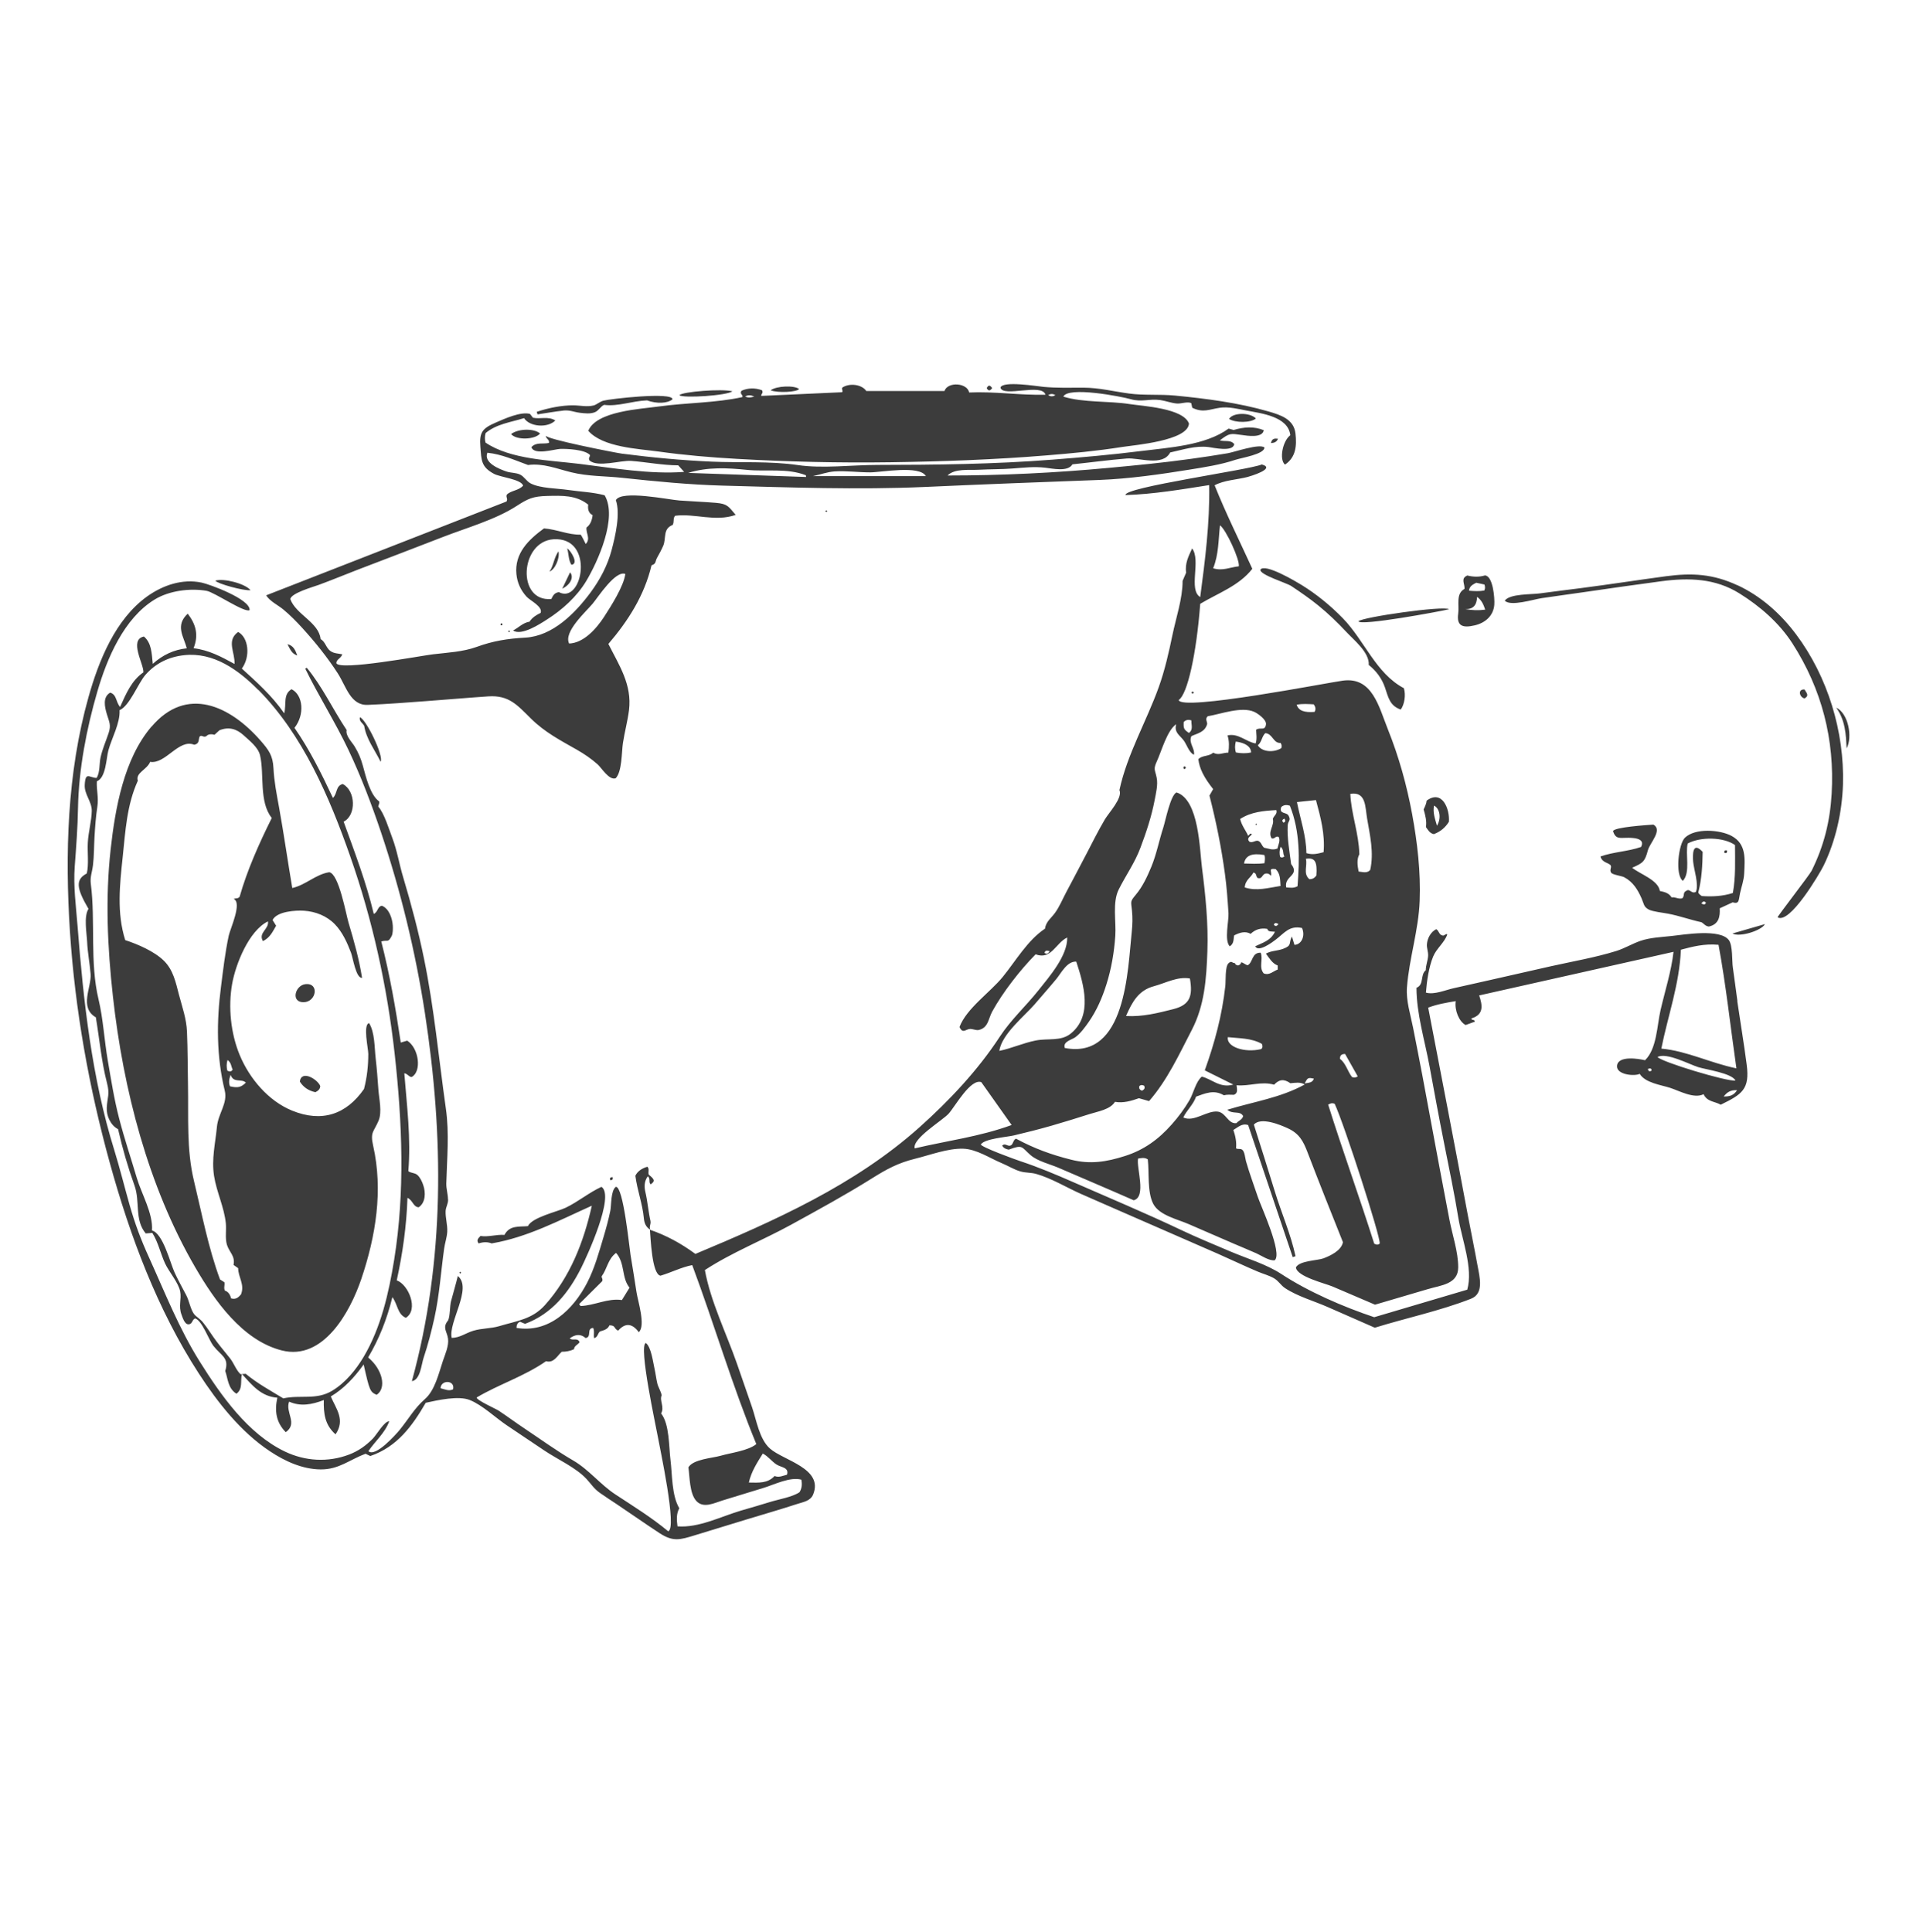
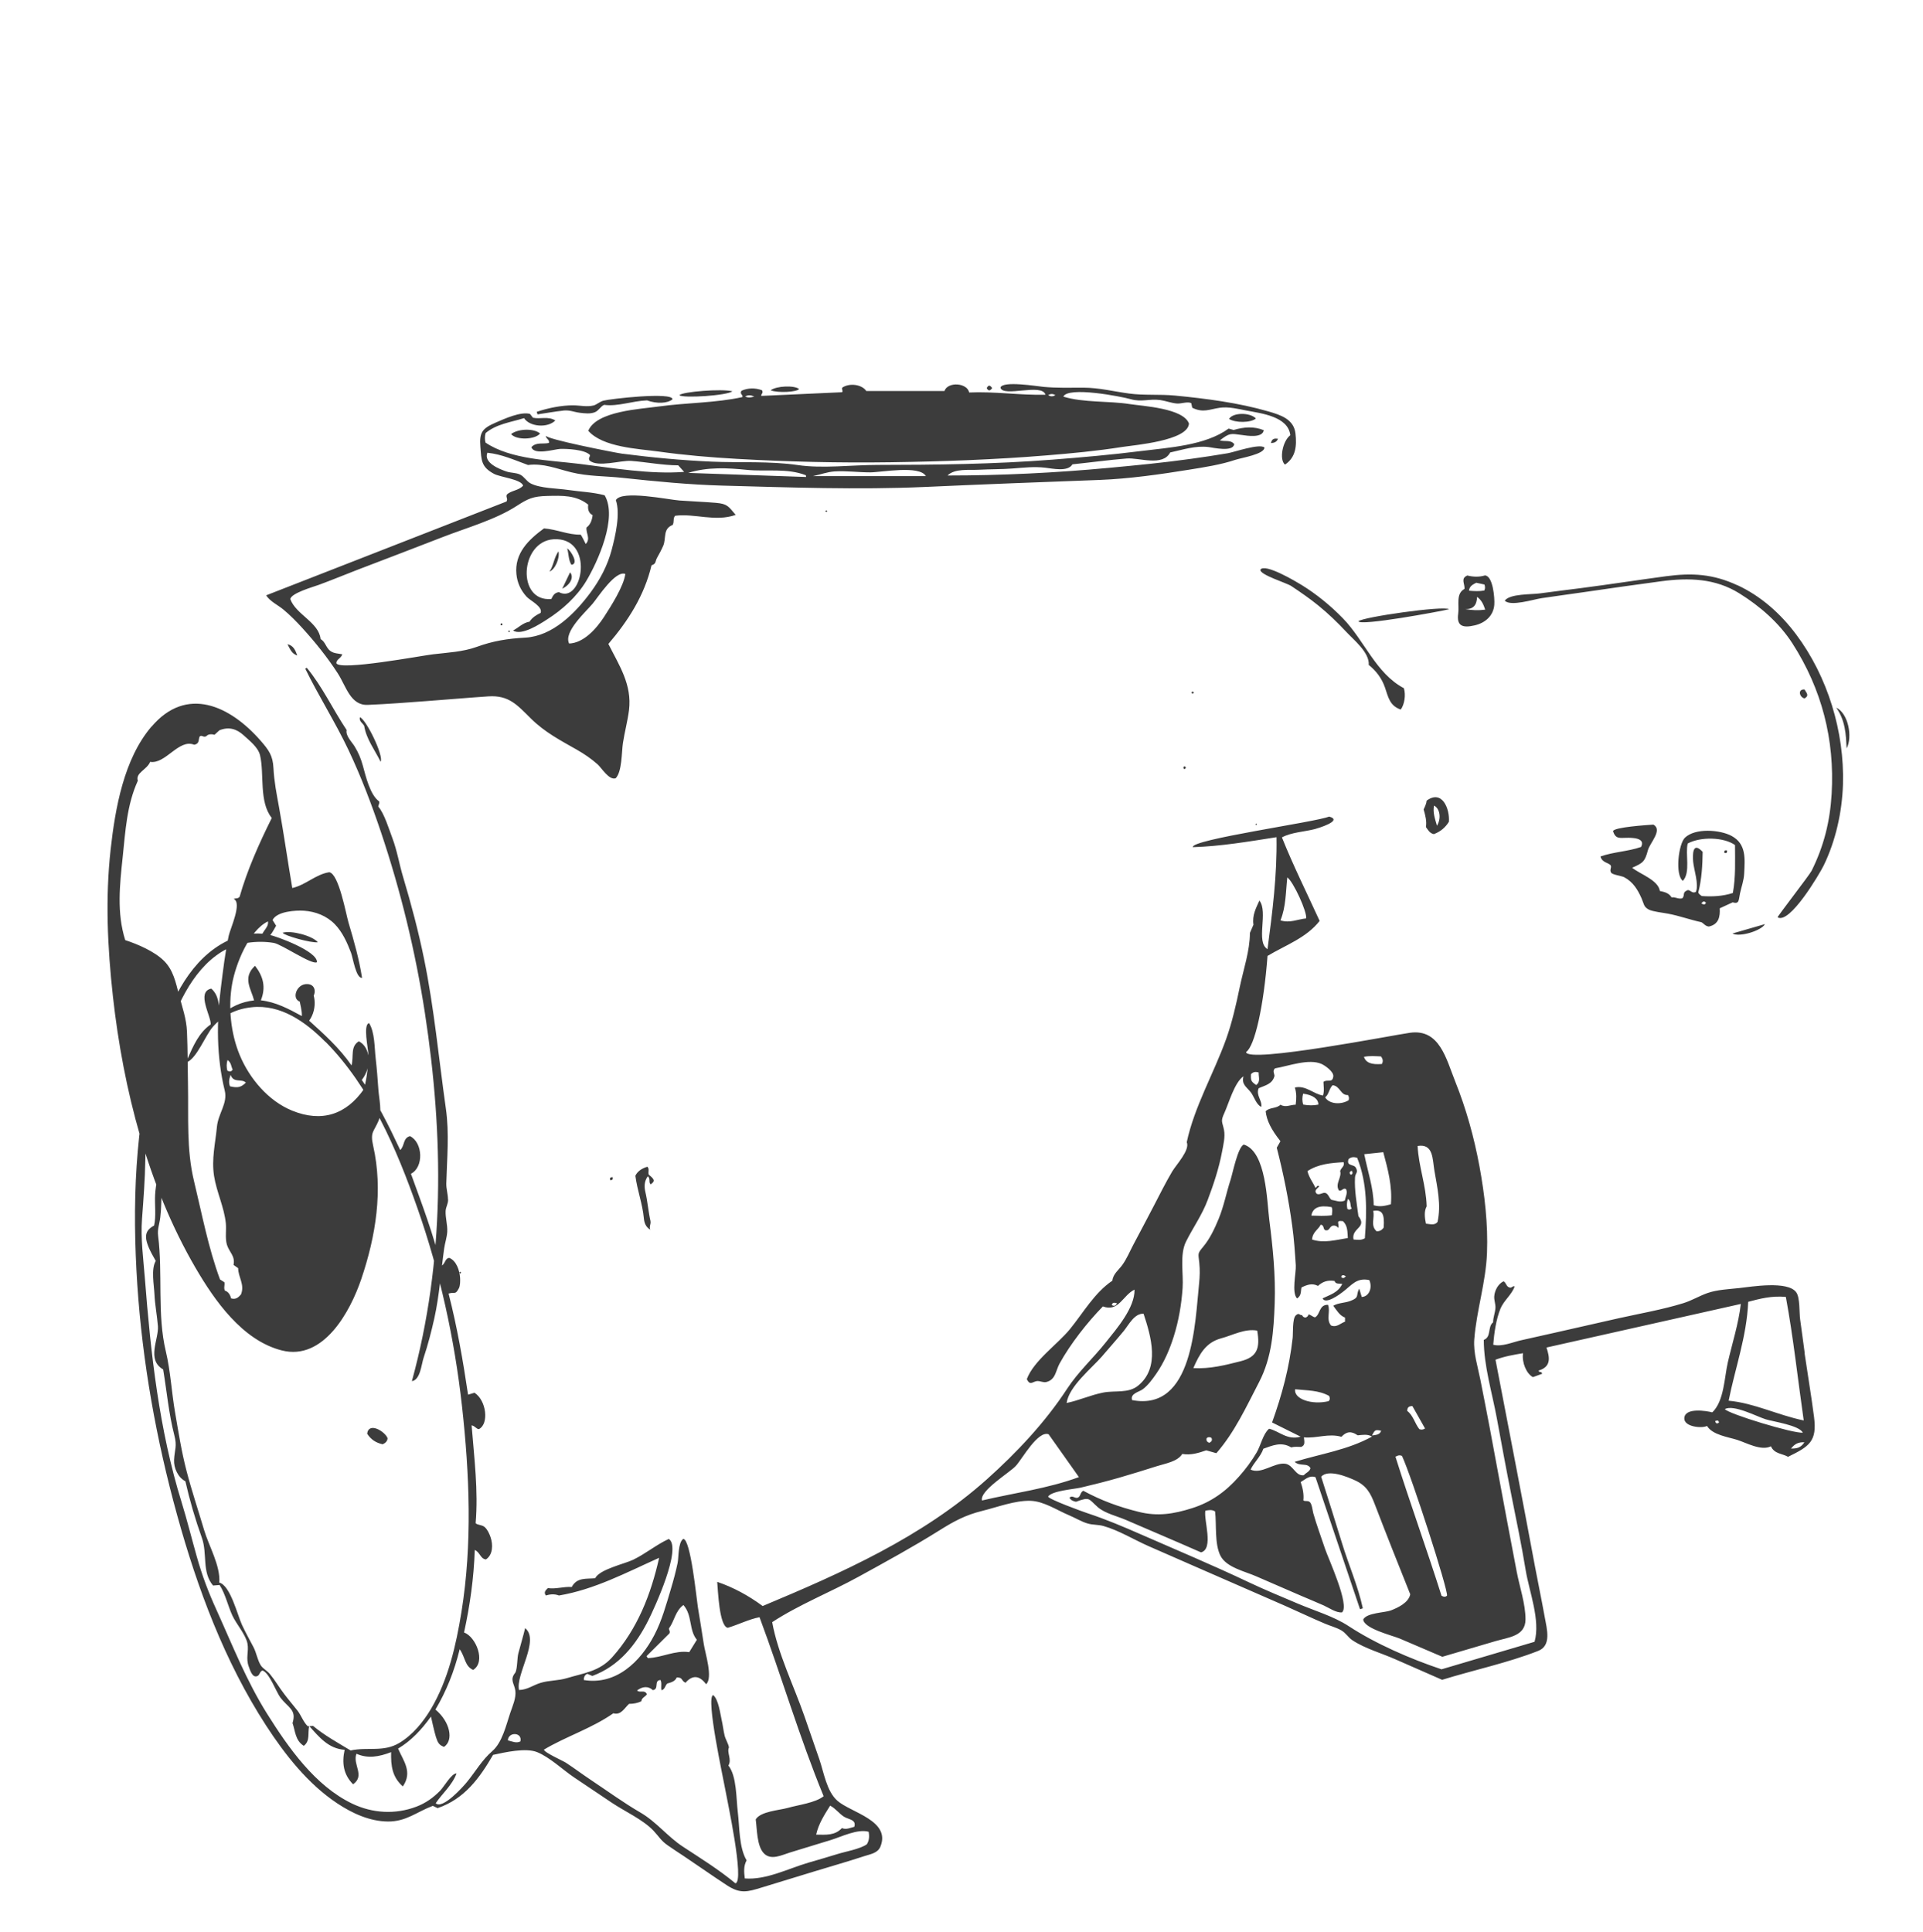
<svg xmlns="http://www.w3.org/2000/svg" id="Axialpumpe" viewBox="0 0 287.13 288.48">
  <defs>
    <style>
      .cls-1 {
        fill: #3c3c3c;
      }
    </style>
  </defs>
-   <path class="cls-1" d="m84.09,61.31c1.02-.1,1.54.21,2.48.33.72.09,1.6.2,2.29-.1.57-.25.86-.9,1.35-1.08,2.07.27,4.14-.58,6.4-.67,1.44.52,3.06.47,3.81-.17-.04-1.12-9.3-.06-10.31.21-.56.15-1.01.59-1.45.71-1.02.26-2.01,0-3.04-.01-1.74-.02-3.84.41-5.48.97.04.13.08.25.12.38,1.27-.18,2.56-.43,3.83-.56Zm25.26-2.88c-1.61-.4-7.39.05-7.92.58.53.5,7.25.05,7.92-.58Zm1.49.87c-4,.88-8.37.83-12.46,1.4-2.67.38-9.33.67-10.54,3.63,2.17,2.48,7.47,2.68,10.5,3.1,3.84.54,7.75.87,11.63,1.09,7.66.44,15.33.62,23,.51,7.74-.11,15.52-.39,23.23-1.02,3.82-.31,7.62-.67,11.41-1.27,1.8-.28,9.76-.92,9.92-3.49-.84-2.3-6.88-2.6-8.87-2.91-3.14-.49-6.88-.19-9.89-1.11.71-1.56,8.61-.03,10.06.38,1.64.47,2.8-.09,4.41.13.84.12,1.67.46,2.52.52.61.04,1.57-.33,2.11-.06.05.21.1.47.15.69,1.65.8,2.53.23,4.13,0,1.3-.18,2.69.17,3.98.42,2.19.42,6.21.87,6.53,3.68-1.16.87-1.69,3.66-.79,4.39,1.62-1.09,1.77-2.8,1.56-4.65-.24-2.12-2.17-2.75-4.03-3.29-4.5-1.3-9.31-1.92-13.96-2.37-2.27-.22-4.66,0-6.9-.31-2.27-.31-4.42-.86-6.76-.87-2.03,0-3.92.07-5.96-.12-.91-.08-6.12-.95-6.44.11.36,1.52,6.24-.73,6.72,1.07-3.83.08-7.59-.51-11.39-.34-.28-1.45-3.19-1.66-3.69-.22h-11.67c-.65-.98-2.46-1.23-3.56-.53-.2.23.14.46-.05.71-4.01.18-8.04.37-12.07.55-.05-.33.37-.42.1-.85-1-.36-2.08-.36-3.05.08-.33.49.24.59.14.92Zm46.74-.3c-.38.24-.7.23-1.07.01.37-.23.69-.22,1.07-.01Zm-44.95.22c-.57.16-.93.2-1.36-.01.45-.26.83-.22,1.36.01Zm-27.94,22.67c.24.82.17,1.72.63,2.45,1.17-.12-.11-2.15-.63-2.45Zm-.74,6.02c1.22-.58,1.79-1.74,1.17-2.44-.39.81-.75,1.58-1.17,2.44Zm179.58,50.09c-1.6.46-3.12.9-4.85,1.4,1.06.6,4.35-.43,4.85-1.4Zm-24.56-10.1c.27.94,1.12.88,1.53,1.32.17.4-.21.66.06,1.09.21.33,1.56.48,1.96.69,1.32.71,2.01,1.84,2.6,3.18.35.8.28,1.23,1.07,1.65.59.31,2.16.47,2.86.61,1.72.32,3.28.91,5.01,1.28.34.19.58.6,1.1.64,1.49-.32,1.69-1.5,1.62-2.72.71-.33,1.33-.61,1.93-.89,1.01.29.88-.3,1.1-1.35.23-1.07.57-1.9.62-2.95.1-2.17.36-4.41-1.88-5.62-1.73-.93-5.42-1.22-6.97.27-.96.93-1.5,5.54-.31,6.44,1.19-1.24.33-4.03.73-5.58,1.93-1.04,5.38-.96,7.06.23,0,2.37.12,4.74-.32,7.16-1.56.51-3.11.56-4.64.46-.27-.19-.48-.36-.52-.54.53-2.08.62-4.11.65-6.06-1.57-1.69-1.49.56-1.42,1.45.11,1.24.87,3.34.42,4.51-.58.37-.89-.4-1.3-.22-.79.34-.29.67-.73,1.19-.57.18-1.05-.23-1.61-.13-.4-.67-1.07-.81-1.75-.96-.24-1.64-2.97-2.51-4.14-3.47,1.63-.7,1.91-.93,2.36-2.63.28-1.06,2.24-3,.82-3.81-.93.06-5.86.38-6.03.97.36,1.21,1,1.01,2.03,1,.69-.01,2.89-.05,2.15,1.37-2,.69-4.09.72-6.06,1.42Zm15.75,6.91c-.15.37-.36.27-.68.1.27-.37.46-.36.68-.1Zm3.15-7.81c-.32-.06-.46.02-.39.36.34.1.42-.05.39-.36Zm-175.83-41.65c.8-.25,1.58-1.96,1.35-3.02-.71,1-.72,2.15-1.35,3.02Zm101.48-22.79c.94.61,3.25.6,4.01-.07-.94-.95-3.49-.88-4.01.07Zm85.92,40.4c-1.04-.08-.79,1.15,0,1.34.79-.45.24-.88,0-1.34Zm-53.07-11.98c-.77-.57-12.98,1.18-13.53,1.79.12.77,12.19-1.46,13.53-1.79Zm57.8,14.69c1.38,1.94,1.45,4.02,1.56,6.09.91-1.72.25-5.24-1.56-6.09Zm-60.07,18.89c.99-.37,1.71-.99,2.24-1.84.15-1.89-.99-4.87-3.32-3.16-.04.44-.24.87-.45,1.31.25.89.49,1.77.34,2.63.34.48.58.94,1.18,1.06Zm.02-4.26c.87.43,1.12,1.89.44,3.01-.31-1.08-.64-1.99-.44-3.01Zm6.06-26.91c1.57-.36,2.81-1.42,2.94-3.08.08-1.02-.21-4.33-1.4-4.38-.85.26-1.76.23-2.63.01-1.07.46-.32,1.26-.43,2.01-1.32.71-.75,2.38-.93,3.67-.27,1.89.69,2.18,2.45,1.77Zm.23-6.37c.41.09.81.18,1.24.27.11.33.12.59-.02.89-.73.14-1.49.1-2.29.03.07-.7.58-.92,1.07-1.18Zm.14,2.11c.73.55.95,1.16,1.21,1.91-1.02.14-1.96.1-2.97-.08,1.19.03,1.71-.59,1.76-1.83Zm-101.23-31.03c-.67-.58-3.4-.49-4.25.19,1.13.41,3.84.27,4.25-.19Zm28.82-.14c-.32-.49-.57-.49-.81,0,.24.44.48.45.81,0Zm40.05,27.14c-.03.76,3.92,1.95,4.61,2.41,1.34.89,2.79,1.89,4.04,2.91,1.47,1.19,2.87,2.54,4.16,3.92,1.12,1.21,3.51,3.1,3.37,4.95,1.13.91,1.95,2.01,2.42,3.36.5,1.44.69,2.73,2.36,3.31.56-.76.78-2.18.47-3.19-4.18-2.21-5.86-7.09-9.11-10.44-1.84-1.89-3.92-3.59-6.17-4.98-.77-.47-5.52-3.32-6.15-2.27Zm71.21,2.29c-3.62-1.68-6.74-1.86-10.63-1.34-4.25.57-8.49,1.23-12.75,1.78-2.02.26-4.05.5-6.07.78-1.25.18-4.53.03-5.27,1.09.88.9,4.28-.19,5.48-.37,2.12-.32,4.26-.6,6.38-.91,3.83-.56,7.68-1.11,11.51-1.62,4.13-.55,8.06-.44,11.68,1.82,3.06,1.91,5.92,4.39,7.89,7.44,4.4,6.84,6.34,14.38,5.87,22.48-.24,4.11-1.15,7.79-2.99,11.49-.32.64-5.14,6.85-5.08,6.95,1.81,1.11,6.32-6.58,6.88-7.73,1.8-3.7,2.75-8,2.88-12.1.24-7.85-2.27-16.11-6.99-22.41-2.32-3.1-5.26-5.73-8.78-7.36Zm-69.63-21.22c.47-.04.81-.11,1.06-.64-.57-.09-.92-.02-1.06.64ZM45.58,146.97c-1.51.18-2.21,2.72-.24,2.69,1.92-.03,2.38-2.95.24-2.69Zm-10.05-52.58c-1.76,1.3-.42,3.03-.51,4.76-2-1.09-3.87-2.09-6.12-2.35.78-1.95.37-3.55-.87-5.16-1.93,1.78-.58,3.45-.14,5.17-1.92.21-3.57.97-5.08,2.32-.17-1.65-.18-3.1-1.32-4.08-2.29.48.02,4.18-.08,5.35-1.75,1.21-2.58,3.16-3.48,5.17-.66-.76-.48-1.84-1.48-2.14-1.16.67-.81,2.16-.5,3.2.36,1.2.67,1.61.26,2.86-.41,1.23-.92,2.35-1.2,3.64-.2.91-.07,2.26-.59,3.04-1.09-.03-1.66-1.01-1.77,1.04-.08,1.41,1.08,2.5,1.05,3.89-.03,1.52-.51,3.17-.59,4.73-.08,1.43.17,3.23-.15,4.6-1.67.9-1.62,2.1.25,5.29-.73,1.17-.26,3.61-.2,4.92.07,1.62.39,3.2.52,4.81.15,1.95-1.75,5.01.78,6.47.55,3.29.83,6.59,1.67,9.83.44,1.68.04,2.12-.04,3.67-.06,1.21.58,2.63,1.69,3.2.65,2.87,1.47,5.68,2.46,8.44.85,2.38-.03,5.11,1.67,7.13.39-.03.68-.05.98-.08.86,1.33,1.24,3.12,1.91,4.57.58,1.25,2,2.86,2.25,4.17.23,1.21-.29,2.15.2,3.46.14.36.44,1.45,1.02,1.45.66,0,.51-.69,1.01-.88,1.01.26,2.07,3.23,2.7,4.06,1.17,1.52,2.43,1.78,1.8,3.79.42,1.19.39,2.59,1.68,3.4.99-.76.55-1.86.81-2.96,1.52,1.7,2.89,3.38,5.29,3.55-.43,1.98-.19,3.68,1.26,5.15,1.84-1.3-.11-2.96.5-4.56,1.69.75,3.37.46,5.18-.24-.05,2.03.16,3.72,1.75,5.12,1.49-2.17.08-3.81-.71-5.65,1.97-1.18,3.51-2.83,4.91-4.78.88,3.92.96,4.1,1.94,4.53,1.5-.99.91-3.77-1.27-5.58,1.61-2.72,2.8-5.66,3.62-9.01.83,1.16.75,2.55,2.01,3.09,1.95-1.2.41-4.96-1.36-5.59.88-4.02,1.46-8.1,1.6-12.32.8.34.84,1.34,1.67,1.41,1.06-.7,1.06-2.23.69-3.31-.17-.51-.47-1.17-.89-1.53-.41-.35-1.06-.27-1.34-.57.41-4.84-.21-9.69-.6-14.61.56.11.69.57,1.1.56,1.52-.8,1.11-4.28-.67-5.43-.25.08-.53.16-.96.29-.76-5.11-1.64-10.15-2.91-15.1.98-.29.99.25,1.54-.79.21-.4.2-1.13.18-1.56-.07-1.07-.53-2.54-1.62-2.98-.68.09-.58.94-1.22,1.22-1.13-4.74-2.86-9.24-4.5-13.78,1.93-.96,1.8-4.65-.14-5.62-1.08.29-.76,1.41-1.46,2.08-1.73-3.69-3.5-7.25-5.74-10.47,1.56-1.96,1.3-4.91-.44-5.77-1.29.78-.74,2.21-1.09,3.6-1.86-2.67-4.12-4.67-6.33-6.68,1.33-1.81,1-4.68-.58-5.48Zm3.03,8.61c6.66,6.73,10.63,16.03,13.72,24.84,3.35,9.54,5.53,19.49,6.65,29.54,1.13,10.17,1.56,20.63-.08,30.77-.8,4.94-1.97,10.1-4.54,14.45-1.16,1.96-2.74,3.89-4.71,5.08-2.39,1.44-4.72.58-7.3,1.14-2.04-1.23-3.94-2.28-5.61-3.67-.29.02-.55.04-.77.06-.62-.53-1.01-1.65-1.55-2.34-.66-.84-1.35-1.64-1.99-2.49-.73-.95-1.36-2.04-2.12-2.96-.39-.48-1.01-.8-1.33-1.25-.5-.72-.69-1.93-1.12-2.75-.58-1.12-1.2-2.21-1.73-3.36-.67-1.44-1.73-5.89-3.39-6.31.2-2.49-1.56-5.47-2.26-7.83-.87-2.94-1.86-5.88-2.63-8.85-.75-2.87-1.21-5.81-1.71-8.72-.52-3-.68-6.19-1.38-9.12-1.32-5.5-.44-11.67-1.15-17.24-.13-1.04.18-1.67.32-2.78.17-1.38.15-2.85.23-4.24.09-1.5.19-2.99.42-4.47.22-1.45-.14-2.45-.07-3.83,1.37-.52,1.4-3.44,1.72-4.61.5-1.85,1.78-4.09,1.67-6.01,1.5-.62,2.77-4.03,3.88-5.29,1.52-1.72,3.46-2.67,5.75-2.92,4.41-.49,8.12,2.2,11.07,5.18Zm-1.15-14.87c-.83-.99-4-1.81-5.26-1.42.25.44,4.28,1.56,5.26,1.42Zm9.68,74.97c.38-.19.7-.42.73-.91-.36-.99-2.81-2.5-3.05-.68.52.84,1.29,1.37,2.33,1.59Zm212.33-13.61c-.24-1.66-.43-3.33-.68-5-.15-1,0-3.28-.59-4.09-1.28-1.76-6.7-.83-8.53-.63-1.53.17-3.24.23-4.71.74-1.23.43-2.34,1.12-3.6,1.51-3.17.98-6.46,1.54-9.69,2.26-3.13.71-6.27,1.43-9.4,2.13-1.72.39-3.45.78-5.17,1.16-1.23.27-2.87,1.01-4.14.66.13-1.71.43-3.8,1.08-5.39.51-1.23,1.67-2.05,2.11-3.3-.22-.2-.46.3-.76.14-.49-.1-.48-.72-.89-.92-.82.39-1.33,1.38-1.39,2.25-.04.57.21,1.13.18,1.72-.04.73-.35,1.41-.35,2.15-.87.71-.21,2.16-1.39,2.63,0,3.87,1.25,7.9,1.95,11.71.71,3.87,1.42,7.72,2.19,11.58.73,3.68,1.51,7.38,2.11,11.07.52,3.18,2.24,7.53,1.33,10.72-4.63,1.37-9.33,2.76-13.89,4.11-4.63-1.55-9.81-3.79-13.87-6.45-2.26-1.48-5.11-2.3-7.59-3.36-2.44-1.04-4.94-2.06-7.34-3.2-5.29-2.51-10.7-4.78-16.07-7.13-2.62-1.15-5.27-2.27-8-3.17-.73-.24-5.86-2.11-5.87-2.49.58-.87,3.9-1.1,4.91-1.34,1.91-.45,3.81-.93,5.69-1.47,1.9-.55,3.78-1.13,5.66-1.73,1.18-.38,3.06-.66,3.77-1.82,1.27.22,2.42-.14,3.58-.54.46.13.95.27,1.51.43,2.74-3.14,4.47-6.94,6.38-10.62,1.92-3.7,2.18-7.65,2.33-11.75.15-4.15-.28-8.39-.81-12.5-.35-2.64-.42-10.16-3.8-11.22-.9.37-1.66,4.28-1.98,5.26-.63,1.93-1,3.95-1.78,5.84-.59,1.43-1.3,2.96-2.3,4.15-.89,1.08-.74.94-.59,2.41.11,1.05.08,2.05-.03,3.1-.61,5.75-.84,19.15-10,17.4-.32-.98,1.02-1.2,1.59-1.62.79-.59,1.43-1.48,1.99-2.28,1.19-1.71,2.02-3.63,2.64-5.61.74-2.35,1.15-4.78,1.32-7.23.15-2.13-.46-4.99.51-6.93,1.06-2.12,2.4-3.97,3.25-6.25.87-2.31,1.66-4.68,2.12-7.12.19-1.02.51-2.26.3-3.31-.25-1.27-.55-1.22.06-2.54.66-1.44,1.5-4.55,2.85-5.46-.33,1.24.5,1.6,1.12,2.42.45.59.81,1.85,1.54,2.14.15-.99-.84-1.74-.39-2.78.87-.41,2.05-.58,2.36-1.84-.01-.36-.34-.74.08-1.13,1.97-.33,5.06-1.51,6.96-.65.48.22,1.82,1.13,1.74,1.85-.13,1.07-.88.36-1.47.82.01.64.16,1.29-.07,2.04-1.44-.23-2.57-1.57-4.2-1.2.27.87.24,1.71.12,2.57-.8,0-1.51.47-2.26,0-.63.61-1.63.36-2.22.98.16,1.39.82,2.71,2.21,4.47-.18.32-.37.65-.55.97,1,3.9,1.77,7.7,2.31,11.69.27,1.95.4,3.9.53,5.87.07,1.14-.66,4.08.19,4.95.68-.43.53-1.1.66-1.64.81-.4,1.61-.69,2.46-.23.72-.67,1.51-.9,2.48-.74.15.5.65.37,1.15.43-.62,1.34-1.87,1.64-2.94,2.17.43.98,2.59-.63,2.99-.94,1.39-1.05,2.07-2.19,3.99-1.79.51,1.17-.06,2.48-1.13,2.52-.12-.39-.24-.8-.38-1.25-.55,1.03.1,1.31-1.31,1.84-.85.32-1.76.26-2.57.72.56.74.95,1.46,1.76,1.77v.61c-.68.23-1.22.91-2.09.57-.77-.91-.05-2.11-.45-3.09-1.37-.04-1.13,1.45-1.94,1.87-.35-.06-.61-.37-.96-.44-.06.23-.21.39-.44.47-.26,0-.44-.13-.54-.37-.37.09-.42-.44-.94.06-.52.51-.38,2.68-.46,3.38-.5,4.42-1.57,8.41-3.07,12.6,1.41.7,2.74,1.36,4.26,2.12-2.01.59-3.23-.86-4.71-1.18-.9.76-1.24,2.49-1.84,3.52-.76,1.3-1.66,2.51-2.66,3.63-1.96,2.22-4.14,3.8-6.97,4.7-2.79.89-5.2,1.26-7.99.56-3-.75-5.53-1.67-8.28-3.15-.45.21-.39.8-.76,1-.48.25-.83-.42-1.3.04.22.4.57.52.98.6,2.13-.79,1.84-.42,3.25.81,1.05.92,2.88,1.34,4.16,1.89,3.75,1.62,7.51,3.21,11.25,4.86,1.95-.51.37-4.87.65-6.23.51-.08.98-.19,1.45.12.24,1.98-.11,4.86.82,6.65.9,1.72,3.66,2.3,5.31,3.03,2.19.95,4.38,1.9,6.57,2.85,1.17.5,2.35.99,3.51,1.5.74.33,1.89,1.14,2.74,1.04,1.22-1.02-2.06-8.08-2.52-9.46-.59-1.78-1.26-3.55-1.77-5.35-.1-.36-.19-1.43-.55-1.69-.3-.23-.65-.03-.93-.22.1-.91-.09-1.83-.4-2.74.73-.42,1.29-1.04,2.21-.73,2.22,6.57,4.44,13.15,6.65,19.72.14-.05.28-.09.42-.14-.72-3.33-2.12-6.48-3.11-9.73-1.01-3.32-2.07-6.62-3.11-9.92,1.03-1.17,3.89,0,5.09.56,1.67.77,2.28,1.89,2.92,3.57,1.72,4.49,3.5,8.96,5.29,13.43-.24,1.25-1.85,2.01-2.9,2.41-.91.34-3.6.34-4.12,1.35.1,1.37,4.39,2.4,5.45,2.85,2.13.9,4.24,1.82,6.36,2.72,2.63-.77,5.25-1.55,7.88-2.32,1.98-.59,4.53-.73,4.54-3.25.01-2.29-.88-4.87-1.31-7.12-.5-2.62-1-5.23-1.49-7.85-.86-4.54-1.68-9.09-2.54-13.64-.45-2.4-.93-4.8-1.4-7.2-.39-1.97-1.06-3.99-.91-6.01.33-4.33,1.73-8.5,1.9-12.91.17-4.3-.35-8.74-1.13-12.97-.8-4.31-1.97-8.53-3.6-12.6-1.38-3.45-2.34-7.91-6.74-7.32-2.32.31-24.22,4.61-24.51,2.89,1.3-.84,2.65-6.89,3.21-14.36,2.7-1.62,5.79-2.68,7.78-5.23-1.93-4.22-3.95-8.27-5.63-12.47,1.41-.77,3.37-.84,4.91-1.24.31-.08,4.35-1.26,2.14-1.87-1.92.82-20.73,3.43-20.35,4.57,4.17-.13,8.27-.83,12.49-1.49.1,5.69-.61,11.2-1.34,16.72-1.81-1.08.15-5.5-1.21-7.26-.51,1.13-1.1,2.2-.89,3.61-.17.39-.38.88-.53,1.23,0,2.66-.98,5.49-1.52,8.1-.54,2.6-1.14,5.27-2.04,7.77-1.83,5.1-4.73,10.05-5.87,15.37.51,1.18-1.57,3.36-2.18,4.39-1,1.69-1.87,3.46-2.78,5.2-1,1.91-2,3.82-3.02,5.73-.54,1.02-.97,2.09-1.65,3.03-.55.76-1.37,1.33-1.48,2.34-2.65,1.78-4.35,4.8-6.33,7.23-1.87,2.29-5.39,4.68-6.44,7.46.49,1.09.92.3,1.62.29.36,0,.87.24,1.24.16,1.45-.32,1.44-1.7,2.03-2.77,1.58-2.88,4.16-6.18,6.47-8.53,2.36.88,2.99-1.69,4.72-2.51.06,2.72-2.68,5.86-4.29,7.88-1.89,2.38-4.12,4.39-5.79,6.95-3.26,4.99-7.53,9.53-11.97,13.5-9.64,8.63-21.64,13.97-33.47,18.92-2.12-1.56-4.35-2.78-6.79-3.61.11,1.15.29,6.67,1.58,6.86,1.62-.48,3.13-1.27,4.74-1.58,3.32,8.91,5.96,17.96,9.57,26.73-1.23,1-3.81,1.3-5.37,1.75-1.24.35-4.06.51-4.77,1.72.2,1.38.15,3.91,1.19,5.03,1.07,1.15,2.67.29,3.92-.09,2.05-.63,4.09-1.26,6.14-1.88,1.53-.47,3.97-1.69,5.61-1.22.13.68.09,1.3-.27,1.87-1.03.72-3.18,1.08-4.39,1.46-1.46.46-2.93.87-4.39,1.3-3,.89-6.27,2.59-9.44,2.34-.13-.99-.19-1.87.27-2.7-1.15-1.92-1.04-5-1.32-7.24-.24-1.93-.14-5.35-1.4-6.92.55-.93-.27-1.93.08-2.69-.03-.46-.52-1.25-.64-1.77-.18-.75-.26-1.52-.43-2.27-.21-.9-.48-3.19-1.29-3.79-1.13.36,1.55,12.58,1.81,14.08.25,1.48,2.93,13.75,1.52,14.03-2.47-2.05-5.17-3.72-7.85-5.48-2.29-1.5-3.95-3.7-6.32-5.08-2.51-1.46-4.9-3.2-7.33-4.82-1.28-.85-2.52-1.78-3.81-2.63-.43-.28-3.29-1.55-3.28-1.96,3.33-1.98,7.08-3.14,10.36-5.42,1.17.32,1.65-.79,2.35-1.41.66,0,1.24-.11,1.83-.38.03-.53.59-.67.83-1.05-.3-.75-1.07-.15-1.47-.57.84-.63,1.67-.68,2.36-.05.99-.15.09-1.45,1.14-1.51.24.5.02,1.02.15,1.53.55-.15.53-.72.86-1,.56-.18,1.16-.3,1.42-.92.98.02.57.43,1.3.8,1.12-1.28,2.16-1.02,3.08.22,1.07-.94-.15-4.68-.34-5.97-.29-1.86-.58-3.71-.89-5.56-.19-1.15-1.07-10.22-2.19-10.17-.78.55-.66,2.76-.83,3.58-.27,1.31-.62,2.6-1,3.87-.69,2.31-1.35,4.74-2.47,6.89-2.08,4.01-5.73,7.53-10.54,6.73,0-.44.14-.74.51-.93.27.11.53.22.77.32,4.01-1.48,6.55-4.69,8.41-8.42.8-1.61,5.03-10.7,3-12.04-1.85.85-3.47,2.22-5.34,3.12-1.28.61-5,1.42-5.65,2.75-1.3.13-2.72-.17-3.5,1.31-1.22-.09-2.4.35-3.57.16-.38.37-.64.67-.28,1.11q1.05-.35,1.94,0c5.31-.9,10-3.4,14.96-5.63-1.23,5.47-3.24,10.64-7.01,14.85-1.9,2.12-4.21,2.35-6.8,3.13-1.27.38-2.62.31-3.88.69-1.16.35-1.97,1.04-3.23,1.07-.55-2.31,3.14-7.43.91-9.24-.3,1.26-.68,2.5-1.01,3.75-.2.76-.13,2.21-.44,2.88-.91,1.08-.16,1.63-.01,2.72.14,1.07-.42,2.3-.77,3.33-.61,1.82-1.18,4.39-2.68,5.69-1.58,1.38-2.44,2.98-3.79,4.63-.55.67-3.63,4.13-4.65,3.15.99-1.48,2.45-2.67,3.11-4.45-.71-.07-1.89,2.01-2.44,2.57-1.04,1.06-2.16,1.86-3.55,2.39-3.15,1.2-6.56,1-9.59-.45-5.53-2.65-9.53-8.36-12.7-13.41-3.11-4.96-5.15-10.19-7.55-15.49-1.24-2.72-2.14-5.11-2.95-7.97-.77-2.71-1.45-5.47-2.28-8.16-3.35-10.79-4.61-22.26-5.48-33.47-.23-2.96-.64-5.88-.42-8.85.22-2.95.44-5.83.49-8.79.11-5.75,1.28-11.84,2.89-17.36,1.44-4.95,3.96-10.92,8.55-13.73,2.15-1.32,5.27-1.73,7.75-1.3,1.17.2,5.71,3.34,6.43,2.88.15-1.62-5.99-3.87-7.17-4.11-2.87-.6-5.75.38-8.09,2.04-4.78,3.4-7.27,9.63-8.8,15.08-3.18,11.29-3.52,23.42-2.76,35.08.77,11.66,2.84,23.21,5.95,34.47,3.02,10.93,7.09,21.88,13.29,31.44,2.81,4.33,6.25,8.71,10.6,11.6,2.24,1.49,4.86,2.7,7.59,2.72,2.74.02,4.31-1.45,6.7-2.34.28.13.51.25.71.34,4.03-1.37,6.29-4.52,8.28-7.95,1.75-.38,4.88-1.1,6.58-.41,1.89.76,3.83,2.64,5.53,3.78,1.88,1.26,3.76,2.52,5.63,3.78,1.92,1.29,4.65,2.51,6.23,4.19.8.85,1.1,1.47,2.11,2.17.79.56,1.61,1.08,2.42,1.62,2.15,1.44,4.27,2.94,6.43,4.35,2,1.3,3.03.99,5.24.31,2.55-.78,5.1-1.56,7.65-2.34,2.55-.78,5.12-1.51,7.65-2.34.92-.3,1.97-.44,2.37-1.41,1.6-3.9-4.43-5.08-6.44-6.86-1.6-1.42-2.01-4.23-2.68-6.18-.75-2.16-1.49-4.31-2.24-6.47-1.57-4.51-3.95-9.31-4.8-14.01,4-2.62,8.71-4.48,12.91-6.79,4.04-2.22,8.11-4.44,12.02-6.89,2.2-1.38,3.9-2.31,6.45-2.94,2.24-.55,4.87-1.57,7.19-1.5,1.99.06,3.96,1.41,5.76,2.16.89.37,1.86.97,2.78,1.23.79.23,1.55.15,2.34.37,2.29.64,4.57,2.05,6.75,3.01,2.09.92,4.19,1.83,6.28,2.75,4.7,2.05,9.41,4.1,14.1,6.16,2,.88,3.97,1.83,5.99,2.68.78.33,1.64.55,2.38.97.71.4,1.04,1.07,1.68,1.49,1.86,1.24,4.41,1.95,6.45,2.86,2.31,1.02,4.63,2.04,6.95,3.05,4.71-1.46,9.76-2.52,14.35-4.32,1.99-.78,1.31-3.2.97-5.05-.46-2.55-.99-5.08-1.47-7.63-1.91-10.28-3.91-20.54-5.88-30.8,1.39-.52,2.73-.74,4.11-.97-.2,1.37.5,3.06,1.48,3.57.44-.16.92-.33,1.37-.5-.03-.41-.49-.14-.52-.48,1.92-.58,1.66-1.98,1.17-3.44,9.7-2.18,19.32-4.34,29.02-6.51-.33,2.91-1.28,5.86-1.94,8.72-.52,2.24-.55,5.8-2.32,7.47-.83-.21-4.06-.77-4.18.85-.09,1.32,2.62,1.58,3.39,1.18.83,1.36,3.17,1.65,4.54,2.09,1.34.43,3.56,1.68,5,.95.53,1.16,1.69,1.06,2.56,1.57,3.17-1.55,4.36-2.29,3.88-5.96-.41-3.18-.95-6.34-1.41-9.51Zm-88.9,13.39c-.36-.13-.49-.35-.4-.69.22-.21.46-.18.71-.06.17.33.05.56-.31.75Zm1.78-15.61c1.75-.47,3.51-1.48,5.37-1.15.44,2.57.05,3.93-2.46,4.57-2.38.6-4.6,1.17-7.08,1.03.94-2.14,1.87-3.83,4.17-4.45Zm12.22-36.53c1.45.19,2.28.77,2.28,1.63-.74.16-1.48.14-2.26,0-.18-.55-.16-1.07-.02-1.63Zm6.05,10.22c.2.62-.35.8-.52,1.33.29.95-.81,1.92-.18,2.9.47.16.6-.45,1.06-.2.28.58-.08,1.13-.18,1.71-.73.33-1.37-.01-2-.11-.38-.3-.42-.84-.88-1.02-.45-.13-.84.36-1.32.12-.48-.53.14-.78.38-1.12-.34-.24-.34.15-.57.23-.35-.8-.95-1.49-1.19-2.5,1.64-1.07,3.52-1.22,5.41-1.33Zm-4.82,7.99c.21-1.2,1.19-1.6,3.03-1.27.16.36.08.73.03,1.22-1.07.14-2.06.07-3.06.05Zm4.45,9.16c.14-.39.36-.28.7-.12-.28.36-.47.35-.7.12Zm-4.34-5.59c.07-1.14.97-1.51,1.28-2.21.6.05.31.76.75.83.56.1.51-.43.99-.67.25-.06.59-.07.89.32.21-.65-.5-1.16.7-1.01.73.7.66,1.6.73,2.52-1.82.28-3.56.81-5.35.22Zm5.27-4.58c-.09-.45-.12-.92.09-1.49.54.45.26,1.02.56,1.44-.27.19-.43.21-.64.06Zm.51-5.09c-.27-.27-.22-.45.15-.6.17.31.16.49-.15.6Zm-8.31,32.03c1.73.19,3.51.12,5.08,1,.14.32.14.57-.09.78-2.48.6-5.22-.32-4.99-1.78Zm-.09,10.83c.84.76,1.89.08,2.38.95-.12.54-.68.68-1,1.06-1.25.16-1.56-1.56-2.78-1.72-1.63-.21-3.53,1.62-5.16.88.51-1.1,1.49-1.9,1.91-3.12,1.32-.46,2.65-1.1,4.15-.2.49-.13,1.02-.08,1.5-.07.62-.26.47-.74.4-1.43,1.89.19,3.65-.64,5.6-.08.76-.8,1.46-.9,2.43-.22.72-.06,1.48-.22,2.14.19-3.65,2-7.61,2.56-11.56,3.77Zm11.57-3.92c.43-.87.5-.9,1.37-.71-.22.62-.74.6-1.37.71Zm1.75-31.05c-.26.32-.51.56-1.06.55-.98-.86-.24-2.04-.52-3.04,1.35-.23,1.73.41,1.57,2.5Zm7.57-8.49c.43,2.53,1.04,5.1.46,7.66-.46.53-1.06.31-1.73.24-.19-.94-.29-1.86.11-2.58-.08-3.15-1.21-5.99-1.35-9.02,2.38-.39,2.21,1.97,2.51,3.7Zm-3.29,35.14c.61,1.08,1.24,2.19,1.89,3.35-.35.22-.58.19-.85.1-.68-.85-.91-2.05-1.81-2.72,0-.51.22-.73.78-.73Zm-1.56,7.43c1.47,3.16,6.89,19.98,6.73,20.88-.22.21-.47.21-.82.02-2.19-6.92-4.69-13.81-6.88-20.77.47-.26.72-.23.97-.12Zm-1.65-37.56c-.83.21-1.59.44-2.57.14-.02-2.54-.88-5-1.41-7.62,1.08-.12,1.9-.2,2.84-.3.7,2.59,1.37,5.1,1.14,7.78Zm-1.48-22.08c.32.42.33.77.13,1.13-1.56.12-2.37-.18-2.68-1.07.88-.18,1.74-.1,2.56-.06Zm-3.55,15.15c1.54,3.85,1.45,7.93,1.14,12.01-.61.34-1.13.21-1.69.18-.36-1.74,2.11-1.75.73-3.49-.24-1.91-.61-3.87-.51-5.76.04-.73.53-.7.14-1.45-.31-.61-1.48-.19-1.1-1.31.36-.3.72-.37,1.29-.19Zm-1.39-9.39c.21.33.18.56.1.79-1.2.72-2.93.54-3.5-.44.59-.46.59-1.33,1.12-1.81,1.12.09,1.18,1.55,2.28,1.46Zm-14.47-3.11c.28-.3.62-.42,1.15-.25-.04.66.32,1.36-.37,1.87-.76-.52-.82-.66-.78-1.61Zm5.41-29.39c.91.61,3.01,5.21,2.82,6.13-1.26.12-2.43.74-3.83.29.83-2.04.78-4.23,1.02-6.42Zm-26.2,63.87c.13-.47.41-.35.79-.27-.26.44-.48.44-.79.27Zm-66.05,49.04c.18-.35-.13-.54-.05-.78.8-1.07.91-2.56,2.14-3.47,1.37,1.54.79,3.73,2.01,5.19-.4.66-.74,1.2-1.14,1.85-2.11-.32-4.07.82-6.18.89-.07-.1-.13-.2-.2-.29,1.16-1.16,2.32-2.31,3.41-3.39Zm-22.25,16.12c-.62.31-1.19.01-1.87-.16.06-1.31,2.21-1.23,1.87.16Zm48.32,11.24c.65.43,1.88.4,1.54,1.51-.62.15-1.22.47-1.85.19-1.05,1.13-2.36,1-3.85.98.38-1.66,1.23-2.95,2.09-4.33.83.44,1.3,1.15,2.06,1.65Zm38.6-68.83c1.05-1.23,2.13-2.44,3.16-3.69.74-.9,1.59-2.66,2.97-2.59,1.12,3.4,2.49,8.04-.8,10.73-1.48,1.21-3.41.69-5.25,1.05-1.87.37-3.62,1.18-5.44,1.55.37-2.52,3.78-5.21,5.36-7.04Zm-17.99,21.61c-.41-1.46,4.16-4.17,5.07-5.19.98-1.1,3.27-5.27,4.87-4.7,1.44,2.04,2.96,4.18,4.53,6.4-4.75,1.74-9.65,2.35-14.47,3.49Zm114.41-29.67c1.69-.45,3.48-.93,5.61-.73,1.12,6.05,1.77,12.18,2.67,18.45-3.95-.82-7.4-2.6-11.21-2.95.96-4.84,2.7-9.57,2.92-14.76Zm-4.95,17.81c.33-.11.54-.15.57.23-.28.21-.46.15-.57-.23Zm1.45-1.79c1.35-.71,4.72,1.09,6.08,1.52,1.14.36,5.02.89,5.56,2-1.28.18-11.15-2.81-11.64-3.52Zm9.88,5.9c.54-.68,1.05-.98,2-.94-.52.8-1.1.95-2,.94ZM22.62,108.5c-4.13,4.83-5.42,12.22-6.1,18.34-.81,7.34-.47,14.64.34,21.96,1.54,13.87,5.24,28.33,12.3,40.47,2.87,4.93,7.02,10.89,12.91,12.39,6.25,1.59,10.24-5.84,11.87-10.64,2.18-6.44,3.28-13.27,1.78-19.91-.47-2.08.08-2.05.8-3.74.56-1.32.08-3.27-.02-4.64-.11-1.57-.23-3.15-.41-4.72-.18-1.57-.12-3.85-.98-5.23-.94.22-.12,3.82-.12,4.59,0,1.77-.19,3.54-.64,5.25-2.65,3.82-6.3,5.03-10.71,3.24-3.56-1.44-6.39-4.8-7.84-8.29-1.35-3.24-1.75-7.19-1.14-10.64.52-2.94,2.5-7.95,5.35-9.34.18,1.18-1.49,1.68-.75,2.95,1.07-.52,1.47-1.45,1.97-2.3-.21-.33-.38-.6-.53-.85.64-1.3,3.44-1.47,4.67-1.39,1.73.11,3.4.76,4.62,2.01,1.14,1.17,1.85,2.76,2.42,4.26.29.76.74,3.85,1.65,3.75-.44-2.8-1.21-5.53-2.02-8.24-.38-1.26-1.44-7.3-2.88-7.53-2.02.31-3.51,1.91-5.52,2.36-.68-4.01-1.25-8.03-1.97-12.03-.36-1.97-.74-3.88-.84-5.89-.09-1.85-.69-2.68-1.93-4.1-4.58-5.23-11.04-8.22-16.26-2.09Zm14.09,53.17c-.72.71-1.22.82-2.37.55-.18-.49-.19-.93.09-1.71.46,1.29,1.63.51,2.28,1.16Zm-1.97-1.95c-.24.39-.48.31-.8.16-.12-.53-.14-1.01.03-1.59.58.39.54,1.01.77,1.43Zm-5.74-48.51c.88-.15.58-.91.84-1.26.35-.22.53.23.97-.02.22-.26.68-.37,1.21-.2.29-.26.55-.5.75-.68,1.41-.56,2.56-.21,3.63.77.89.82,2.15,1.78,2.43,2.98.66,2.78-.19,6.93,1.75,9.35-1.92,3.86-3.67,7.79-4.8,11.76-.31.37-.59.16-.88.34,1.29.55-.53,4.45-.75,5.49-.53,2.47-.83,5.08-1.15,7.59-.68,5.21-.69,10.43.56,15.54.46,1.89-.98,3.4-1.17,5.4-.24,2.5-.82,4.79-.43,7.33.38,2.42,1.5,4.62,1.76,7.07.1.99-.13,2.25.16,3.2.35,1.14,1.27,1.68.99,3.02.27.19.51.37.69.49,0,1.35,1.02,2.44.42,3.92-.28.28-.65.84-1.48.59-.12-.52-.39-1-.92-1.16-.22-.44.03-.83-.08-1.25-.2-.13-.42-.27-.65-.42-1.76-4.76-2.7-9.8-3.89-14.72-1.13-4.69-.8-9.47-.89-14.25-.05-2.66-.04-5.33-.15-7.99-.08-1.98-.7-3.66-1.2-5.56-.48-1.83-.84-3.68-2.25-5.07-1.42-1.4-3.9-2.47-5.77-3.08-1.29-4.08-.82-8.24-.38-12.41.41-3.9.61-7.76,2.26-11.39-.38-1.2,1.37-1.64,1.84-2.82,2.31.37,4.27-3.48,6.56-2.56Zm148.9-7.8c.09.21.21.22.36.03-.12-.21-.24-.22-.36-.03Zm-80.77,78.95c-.33-1.44-.43-2.92-.77-4.37-.18-.76-.18-1.6.37-2.34.44.38.07.91.42,1.21.68-.47.62-.73-.28-1.44-.14-.39.14-.85-.21-1.19-.89.26-1.5.73-1.79,1.35.28,2.18,1.08,4.22,1.27,6.38.06.67.31,1.3.95,1.67-.2-.43.13-.85.03-1.28Zm90.51-59.16v-.24c-.16.08-.28.21,0,.24Zm-90.53,60.48s.02-.01.02-.01c-.01,0-.02-.02-.03-.02,0,.01,0,.02.01.04Zm0,0s.01,0,.02,0c0,0,0-.02,0-.02h-.02Zm-21.24-89.4c.09.14.17.13.27.02-.08-.19-.17-.19-.27-.02Zm100.82,20.28c.03.33.16.37.38.13-.08-.27-.21-.32-.38-.13Zm-101.94-21.21c.24.08.3,0,.25-.23-.22-.07-.29,0-.25.23Zm48.46-17.03c.13.13.22.16.31.01-.05-.13-.13-.15-.31-.01Zm-80.28,19.88c.36.69.63,1.44,1.46,1.68-.28-.75-.56-1.48-1.46-1.68Zm-3.2-7.32c.56.92,1.75,1.45,2.58,2.14,1.02.85,1.95,1.79,2.84,2.77,1.92,2.11,3.74,4.37,5.29,6.77,1.25,1.95,1.9,4.81,4.47,4.7,2.99-.12,5.98-.36,8.97-.58,3.01-.22,6.03-.49,9.04-.69,3.06-.2,4.29,1.27,6.36,3.32,2.07,2.04,4.36,3.23,6.86,4.65,1.1.63,2.16,1.35,3.1,2.19.6.54,1.71,2.41,2.69,2.07.96-.99.88-3.9,1.08-5.24.25-1.65.7-3.29.91-4.93.47-3.83-1.47-6.68-3.08-9.89,2.96-3.46,5.37-7.23,6.44-11.74.74-.23.53-.61.82-1.11.27-.47.69-1.26.92-1.79.5-1.15-.1-2.54,1.42-3.13.27-.5,0-.98.37-1.37,2.94-.38,5.97.95,9.04-.13-1.07-1.24-1.19-1.65-2.95-1.8-1.81-.15-3.63-.22-5.45-.35-1.57-.11-8.69-1.61-9.49-.05.7,2.04-.09,5.4-.63,7.43-.61,2.31-1.73,4.43-3.14,6.34-2.32,3.13-5.68,6.54-9.77,6.76-2.6.14-4.8.49-7.24,1.38-2.08.75-4.35.85-6.55,1.11-1.63.19-13.98,2.51-14.41,1.32,0-.58.68-.7.89-1.32-.65-.14-1.21-.1-1.77-.49-.65-.45-.74-1.36-1.47-1.79-.26-2.5-3.68-3.65-4.52-5.96.1-.9,3.47-1.84,4.25-2.13,1.94-.71,3.83-1.5,5.75-2.24,4.26-1.63,8.52-3.25,12.76-4.9,3.57-1.39,7.83-2.57,11.06-4.66,1.65-1.07,2.42-1.43,4.53-1.48,2.21-.05,4.33-.15,6.13,1.3-.1.74.08,1.27.66,1.57-.1.78-.34,1.43-.91,1.84-.13.84.66,1.64-.12,2.47-.05-.07-.62-1.31-.77-1.4-1.83.05-3.58-.8-5.47-.93-2.32,1.7-4.42,3.73-4.11,6.84.13,1.29.64,2.39,1.51,3.35.54.6,2.47,1.48,2.1,2.43-.64.3-1.26.69-1.66,1.31-1,.16-1.6.88-2.45,1.31,1.24.87,4.08-1.01,5.03-1.62,2.32-1.47,4.49-3.42,5.91-5.79,1.71-2.87,4.7-9.46,2.73-12.78-1.77-.47-3.68-.53-5.49-.8-1.63-.24-4.1-.22-5.56-.97-.63-.32-.98-1.05-1.6-1.33-.6-.28-1.36-.23-1.99-.44-1.09-.37-3.47-1.31-2.87-2.81,2.16.22,4.08,1.11,6.07,1.83,2.3-.29,4.25.55,6.46,1.09,2.53.62,5.01.55,7.56.82,5.05.54,9.98,1.03,15.09,1.17,10.03.27,20.1.64,30.12.2,8.63-.39,17.44-.73,26.13-1.05,4.39-.17,9.02-.83,13.35-1.53,2.3-.37,4.72-.74,6.93-1.48.87-.29,4.32-.83,4.32-1.83-.71-.64-4.48.68-5.46.85-1.83.31-3.67.59-5.5.84-4.05.57-8.12.96-12.19,1.34-8.01.75-16.13,1.15-24.17,1.15,1.07-1.08,3.23-.78,4.67-.86,1.69-.09,3.4-.06,5.08-.19,1.67-.13,3.14-.3,4.81-.12,1.08.12,3.41.67,4.09-.5,2.7-.28,5.4-.65,8.1-.87,1.86-.15,5.38,1.24,6.49-.9,1.92-.42,3.78-1.05,5.73-.81.7.09,3.67.79,3.84-.44-.54-.69-1.41-.33-2.15-.56,1.48-1.13,1.59-1.03,3.29-.8.78.11,3.08.5,3.27-.72-1.47-.59-2.95-.49-4.5-.03-.19-.05-.45-.12-.75-.21-3.47,2.54-8.97,2.84-13.12,3.36-4.37.55-8.79.94-13.18,1.28-8.69.68-17.39.78-26.11.79-3.89,0-8.2.57-11.91.02-4.14-.61-8.66-.33-12.85-.51-4.5-.2-8.98-.62-13.44-1.2-.8-.1-11.61-2.21-11.32-2.7-.1.46.61.59.43,1.11-.86.2-1.89-.17-2.6.62.37,1.27,3.48.3,4.27.27.97-.04,3.72.08,4.47.91.04.26-.3.47-.06.82,1.25,1.08,4.65-.06,6.22.06,2.34.18,4.67.65,7.02.66.27.31.54.6.88.98-5.05.39-10.63-.58-15.65-1.2-4.35-.54-10.27-.64-14.01-3.18-.11-.49-.12-.9.02-1.42,1.64-1.37,3.77-1.61,5.74-2.23.82,1.29,3.5,1.53,4.67.35-1.08-.67-2.25-.17-3.34-.41-.14-.18-.3-.38-.45-.57-1.38-.38-3.81.73-5.1,1.29-2.07.89-2.47,1.51-2.3,3.63.16,2.01.1,3,2.03,4.03.95.51,4.06.8,4.35,1.76-.66.76-1.8.71-2.43,1.34-.2.37.2.58-.05,1.03-11.86,4.63-23.86,9.32-35.93,14.03Zm48.76,1.27c.84-1.01,3.4-5.01,4.88-4.44-.24,1.85-2.14,4.81-3.18,6.42-1.14,1.75-3.03,3.89-5.21,3.97-.88-1.74,2.53-4.77,3.51-5.95Zm-5.06-1.72c-.72.1-.89.61-1.11,1.02-5.21.47-4.69-8.59.32-8.92,6.24-.4,4.37,9.81.8,7.89Zm41.18-18.03c1.74-.11,3.57.14,5.32.14,1.66,0,7.37-1.11,8.32.56h-16.86c1.11-.23,2.13-.63,3.22-.7Zm-13.05-.23c2.92.29,5.93-.3,8.77.8,0,.09.02.18.03.26-5.87-.2-11.74-.41-17.61-.61,2.91-.91,5.87-.75,8.82-.45Zm-30.92-5.43c-.85-.78-3.23-.76-4.33.08.78.94,3.56.85,4.33-.08Zm10.47,111.48c.34.04.43-.1.37-.44-.31.02-.47.09-.37.44Zm-34.27-62.47c.47-.9-2.14-6.28-3.1-6.65-.16.62.42.87.64,1.3.32,1.96,1.53,3.51,2.46,5.36Zm10.05,65.36c0-.78-.27-1.58-.25-2.39.1-3.79.47-7.43-.07-11.21-1.06-7.48-1.74-14.95-3.26-22.36-.84-4.11-1.91-8.14-3.11-12.15-.58-1.92-.9-3.96-1.61-5.84-.48-1.26-1.22-3.72-2.1-4.7-.01-.29.24-.48.11-.8-1.35-.95-2-3.8-2.42-5.32-.29-1.06-.65-1.92-1.22-2.86-.39-.65-1.4-1.61-1.2-2.46-2.12-3.19-3.64-6.51-5.95-9.3-.08.04-.15.09-.23.13,2.02,4.13,4.51,8.03,6.48,12.2,1.87,3.96,3.42,8.05,4.82,12.2,2.95,8.78,5.15,17.84,6.56,26.99,2.83,18.4,3.01,36.99-1.94,55.01,1.27-.18,1.42-2.53,1.76-3.52.64-1.91,1.15-3.89,1.59-5.86.77-3.47.98-6.95,1.47-10.44.12-.84.41-1.63.46-2.48.06-1.06-.29-2.08-.24-3.12.03-.6.38-1.03.37-1.72Zm1.87,11.07c.1-.1.12-.19-.03-.27-.16.11-.17.2.03.27Z" />
+   <path class="cls-1" d="m84.09,61.31c1.02-.1,1.54.21,2.48.33.72.09,1.6.2,2.29-.1.57-.25.86-.9,1.35-1.08,2.07.27,4.14-.58,6.4-.67,1.44.52,3.06.47,3.81-.17-.04-1.12-9.3-.06-10.31.21-.56.15-1.01.59-1.45.71-1.02.26-2.01,0-3.04-.01-1.74-.02-3.84.41-5.48.97.04.13.08.25.12.38,1.27-.18,2.56-.43,3.83-.56Zm25.26-2.88c-1.61-.4-7.39.05-7.92.58.53.5,7.25.05,7.92-.58Zm1.49.87c-4,.88-8.37.83-12.46,1.4-2.67.38-9.33.67-10.54,3.63,2.17,2.48,7.47,2.68,10.5,3.1,3.84.54,7.75.87,11.63,1.09,7.66.44,15.33.62,23,.51,7.74-.11,15.52-.39,23.23-1.02,3.82-.31,7.62-.67,11.41-1.27,1.8-.28,9.76-.92,9.92-3.49-.84-2.3-6.88-2.6-8.87-2.91-3.14-.49-6.88-.19-9.89-1.11.71-1.56,8.61-.03,10.06.38,1.64.47,2.8-.09,4.41.13.84.12,1.67.46,2.52.52.61.04,1.57-.33,2.11-.06.05.21.1.47.15.69,1.65.8,2.53.23,4.13,0,1.3-.18,2.69.17,3.98.42,2.19.42,6.21.87,6.53,3.68-1.16.87-1.69,3.66-.79,4.39,1.62-1.09,1.77-2.8,1.56-4.65-.24-2.12-2.17-2.75-4.03-3.29-4.5-1.3-9.31-1.92-13.96-2.37-2.27-.22-4.66,0-6.9-.31-2.27-.31-4.42-.86-6.76-.87-2.03,0-3.92.07-5.96-.12-.91-.08-6.12-.95-6.44.11.36,1.52,6.24-.73,6.72,1.07-3.83.08-7.59-.51-11.39-.34-.28-1.45-3.19-1.66-3.69-.22h-11.67c-.65-.98-2.46-1.23-3.56-.53-.2.23.14.46-.05.71-4.01.18-8.04.37-12.07.55-.05-.33.37-.42.1-.85-1-.36-2.08-.36-3.05.08-.33.49.24.59.14.92Zm46.74-.3c-.38.24-.7.23-1.07.01.37-.23.69-.22,1.07-.01Zm-44.95.22c-.57.16-.93.2-1.36-.01.45-.26.83-.22,1.36.01Zm-27.94,22.67c.24.82.17,1.72.63,2.45,1.17-.12-.11-2.15-.63-2.45Zm-.74,6.02c1.22-.58,1.79-1.74,1.17-2.44-.39.81-.75,1.58-1.17,2.44Zm179.58,50.09c-1.6.46-3.12.9-4.85,1.4,1.06.6,4.35-.43,4.85-1.4Zm-24.56-10.1c.27.94,1.12.88,1.53,1.32.17.4-.21.66.06,1.09.21.33,1.56.48,1.96.69,1.32.71,2.01,1.84,2.6,3.18.35.8.28,1.23,1.07,1.65.59.31,2.16.47,2.86.61,1.72.32,3.28.91,5.01,1.28.34.19.58.6,1.1.64,1.49-.32,1.69-1.5,1.62-2.72.71-.33,1.33-.61,1.93-.89,1.01.29.88-.3,1.1-1.35.23-1.07.57-1.9.62-2.95.1-2.17.36-4.41-1.88-5.62-1.73-.93-5.42-1.22-6.97.27-.96.93-1.5,5.54-.31,6.44,1.19-1.24.33-4.03.73-5.58,1.93-1.04,5.38-.96,7.06.23,0,2.37.12,4.74-.32,7.16-1.56.51-3.11.56-4.64.46-.27-.19-.48-.36-.52-.54.53-2.08.62-4.11.65-6.06-1.57-1.69-1.49.56-1.42,1.45.11,1.24.87,3.34.42,4.51-.58.37-.89-.4-1.3-.22-.79.34-.29.67-.73,1.19-.57.18-1.05-.23-1.61-.13-.4-.67-1.07-.81-1.75-.96-.24-1.64-2.97-2.51-4.14-3.47,1.63-.7,1.91-.93,2.36-2.63.28-1.06,2.24-3,.82-3.81-.93.06-5.86.38-6.03.97.36,1.21,1,1.01,2.03,1,.69-.01,2.89-.05,2.15,1.37-2,.69-4.09.72-6.06,1.42Zm15.75,6.91c-.15.37-.36.27-.68.1.27-.37.46-.36.68-.1Zm3.15-7.81c-.32-.06-.46.02-.39.36.34.1.42-.05.39-.36Zm-175.83-41.65c.8-.25,1.58-1.96,1.35-3.02-.71,1-.72,2.15-1.35,3.02Zm101.48-22.79c.94.61,3.25.6,4.01-.07-.94-.95-3.49-.88-4.01.07Zm85.92,40.4c-1.04-.08-.79,1.15,0,1.34.79-.45.24-.88,0-1.34Zm-53.07-11.98c-.77-.57-12.98,1.18-13.53,1.79.12.77,12.19-1.46,13.53-1.79Zm57.8,14.69c1.38,1.94,1.45,4.02,1.56,6.09.91-1.72.25-5.24-1.56-6.09Zm-60.07,18.89c.99-.37,1.71-.99,2.24-1.84.15-1.89-.99-4.87-3.32-3.16-.04.44-.24.87-.45,1.31.25.89.49,1.77.34,2.63.34.48.58.94,1.18,1.06Zm.02-4.26c.87.43,1.12,1.89.44,3.01-.31-1.08-.64-1.99-.44-3.01Zm6.06-26.91c1.57-.36,2.81-1.42,2.94-3.08.08-1.02-.21-4.33-1.4-4.38-.85.26-1.76.23-2.63.01-1.07.46-.32,1.26-.43,2.01-1.32.71-.75,2.38-.93,3.67-.27,1.89.69,2.18,2.45,1.77Zm.23-6.37c.41.09.81.18,1.24.27.11.33.12.59-.02.89-.73.14-1.49.1-2.29.03.07-.7.58-.92,1.07-1.18Zm.14,2.11c.73.55.95,1.16,1.21,1.91-1.02.14-1.96.1-2.97-.08,1.19.03,1.71-.59,1.76-1.83Zm-101.23-31.03c-.67-.58-3.4-.49-4.25.19,1.13.41,3.84.27,4.25-.19Zm28.82-.14c-.32-.49-.57-.49-.81,0,.24.44.48.45.81,0Zm40.05,27.14c-.03.76,3.92,1.95,4.61,2.41,1.34.89,2.79,1.89,4.04,2.91,1.47,1.19,2.87,2.54,4.16,3.92,1.12,1.21,3.51,3.1,3.37,4.95,1.13.91,1.95,2.01,2.42,3.36.5,1.44.69,2.73,2.36,3.31.56-.76.78-2.18.47-3.19-4.18-2.21-5.86-7.09-9.11-10.44-1.84-1.89-3.92-3.59-6.17-4.98-.77-.47-5.52-3.32-6.15-2.27Zm71.21,2.29c-3.62-1.68-6.74-1.86-10.63-1.34-4.25.57-8.49,1.23-12.75,1.78-2.02.26-4.05.5-6.07.78-1.25.18-4.53.03-5.27,1.09.88.9,4.28-.19,5.48-.37,2.12-.32,4.26-.6,6.38-.91,3.83-.56,7.68-1.11,11.51-1.62,4.13-.55,8.06-.44,11.68,1.82,3.06,1.91,5.92,4.39,7.89,7.44,4.4,6.84,6.34,14.38,5.87,22.48-.24,4.11-1.15,7.79-2.99,11.49-.32.64-5.14,6.85-5.08,6.95,1.81,1.11,6.32-6.58,6.88-7.73,1.8-3.7,2.75-8,2.88-12.1.24-7.85-2.27-16.11-6.99-22.41-2.32-3.1-5.26-5.73-8.78-7.36Zm-69.63-21.22c.47-.04.81-.11,1.06-.64-.57-.09-.92-.02-1.06.64ZM45.58,146.97c-1.51.18-2.21,2.72-.24,2.69,1.92-.03,2.38-2.95.24-2.69Zc-1.76,1.3-.42,3.03-.51,4.76-2-1.09-3.87-2.09-6.12-2.35.78-1.95.37-3.55-.87-5.16-1.93,1.78-.58,3.45-.14,5.17-1.92.21-3.57.97-5.08,2.32-.17-1.65-.18-3.1-1.32-4.08-2.29.48.02,4.18-.08,5.35-1.75,1.21-2.58,3.16-3.48,5.17-.66-.76-.48-1.84-1.48-2.14-1.16.67-.81,2.16-.5,3.2.36,1.2.67,1.61.26,2.86-.41,1.23-.92,2.35-1.2,3.64-.2.91-.07,2.26-.59,3.04-1.09-.03-1.66-1.01-1.77,1.04-.08,1.41,1.08,2.5,1.05,3.89-.03,1.52-.51,3.17-.59,4.73-.08,1.43.17,3.23-.15,4.6-1.67.9-1.62,2.1.25,5.29-.73,1.17-.26,3.61-.2,4.92.07,1.62.39,3.2.52,4.81.15,1.95-1.75,5.01.78,6.47.55,3.29.83,6.59,1.67,9.83.44,1.68.04,2.12-.04,3.67-.06,1.21.58,2.63,1.69,3.2.65,2.87,1.47,5.68,2.46,8.44.85,2.38-.03,5.11,1.67,7.13.39-.03.68-.05.98-.08.86,1.33,1.24,3.12,1.91,4.57.58,1.25,2,2.86,2.25,4.17.23,1.21-.29,2.15.2,3.46.14.36.44,1.45,1.02,1.45.66,0,.51-.69,1.01-.88,1.01.26,2.07,3.23,2.7,4.06,1.17,1.52,2.43,1.78,1.8,3.79.42,1.19.39,2.59,1.68,3.4.99-.76.55-1.86.81-2.96,1.52,1.7,2.89,3.38,5.29,3.55-.43,1.98-.19,3.68,1.26,5.15,1.84-1.3-.11-2.96.5-4.56,1.69.75,3.37.46,5.18-.24-.05,2.03.16,3.72,1.75,5.12,1.49-2.17.08-3.81-.71-5.65,1.97-1.18,3.51-2.83,4.91-4.78.88,3.92.96,4.1,1.94,4.53,1.5-.99.91-3.77-1.27-5.58,1.61-2.72,2.8-5.66,3.62-9.01.83,1.16.75,2.55,2.01,3.09,1.95-1.2.41-4.96-1.36-5.59.88-4.02,1.46-8.1,1.6-12.32.8.34.84,1.34,1.67,1.41,1.06-.7,1.06-2.23.69-3.31-.17-.51-.47-1.17-.89-1.53-.41-.35-1.06-.27-1.34-.57.41-4.84-.21-9.69-.6-14.61.56.11.69.57,1.1.56,1.52-.8,1.11-4.28-.67-5.43-.25.08-.53.16-.96.29-.76-5.11-1.64-10.15-2.91-15.1.98-.29.99.25,1.54-.79.21-.4.2-1.13.18-1.56-.07-1.07-.53-2.54-1.62-2.98-.68.09-.58.94-1.22,1.22-1.13-4.74-2.86-9.24-4.5-13.78,1.93-.96,1.8-4.65-.14-5.62-1.08.29-.76,1.41-1.46,2.08-1.73-3.69-3.5-7.25-5.74-10.47,1.56-1.96,1.3-4.91-.44-5.77-1.29.78-.74,2.21-1.09,3.6-1.86-2.67-4.12-4.67-6.33-6.68,1.33-1.81,1-4.68-.58-5.48Zm3.03,8.61c6.66,6.73,10.63,16.03,13.72,24.84,3.35,9.54,5.53,19.49,6.65,29.54,1.13,10.17,1.56,20.63-.08,30.77-.8,4.94-1.97,10.1-4.54,14.45-1.16,1.96-2.74,3.89-4.71,5.08-2.39,1.44-4.72.58-7.3,1.14-2.04-1.23-3.94-2.28-5.61-3.67-.29.02-.55.04-.77.06-.62-.53-1.01-1.65-1.55-2.34-.66-.84-1.35-1.64-1.99-2.49-.73-.95-1.36-2.04-2.12-2.96-.39-.48-1.01-.8-1.33-1.25-.5-.72-.69-1.93-1.12-2.75-.58-1.12-1.2-2.21-1.73-3.36-.67-1.44-1.73-5.89-3.39-6.31.2-2.49-1.56-5.47-2.26-7.83-.87-2.94-1.86-5.88-2.63-8.85-.75-2.87-1.21-5.81-1.71-8.72-.52-3-.68-6.19-1.38-9.12-1.32-5.5-.44-11.67-1.15-17.24-.13-1.04.18-1.67.32-2.78.17-1.38.15-2.85.23-4.24.09-1.5.19-2.99.42-4.47.22-1.45-.14-2.45-.07-3.83,1.37-.52,1.4-3.44,1.72-4.61.5-1.85,1.78-4.09,1.67-6.01,1.5-.62,2.77-4.03,3.88-5.29,1.52-1.72,3.46-2.67,5.75-2.92,4.41-.49,8.12,2.2,11.07,5.18Zm-1.15-14.87c-.83-.99-4-1.81-5.26-1.42.25.44,4.28,1.56,5.26,1.42Zm9.68,74.97c.38-.19.7-.42.73-.91-.36-.99-2.81-2.5-3.05-.68.52.84,1.29,1.37,2.33,1.59Zm212.33-13.61c-.24-1.66-.43-3.33-.68-5-.15-1,0-3.28-.59-4.09-1.28-1.76-6.7-.83-8.53-.63-1.53.17-3.24.23-4.71.74-1.23.43-2.34,1.12-3.6,1.51-3.17.98-6.46,1.54-9.69,2.26-3.13.71-6.27,1.43-9.4,2.13-1.72.39-3.45.78-5.17,1.16-1.23.27-2.87,1.01-4.14.66.13-1.71.43-3.8,1.08-5.39.51-1.23,1.67-2.05,2.11-3.3-.22-.2-.46.3-.76.14-.49-.1-.48-.72-.89-.92-.82.39-1.33,1.38-1.39,2.25-.04.57.21,1.13.18,1.72-.04.73-.35,1.41-.35,2.15-.87.71-.21,2.16-1.39,2.63,0,3.87,1.25,7.9,1.95,11.71.71,3.87,1.42,7.72,2.19,11.58.73,3.68,1.51,7.38,2.11,11.07.52,3.18,2.24,7.53,1.33,10.72-4.63,1.37-9.33,2.76-13.89,4.11-4.63-1.55-9.81-3.79-13.87-6.45-2.26-1.48-5.11-2.3-7.59-3.36-2.44-1.04-4.94-2.06-7.34-3.2-5.29-2.51-10.7-4.78-16.07-7.13-2.62-1.15-5.27-2.27-8-3.17-.73-.24-5.86-2.11-5.87-2.49.58-.87,3.9-1.1,4.91-1.34,1.91-.45,3.81-.93,5.69-1.47,1.9-.55,3.78-1.13,5.66-1.73,1.18-.38,3.06-.66,3.77-1.82,1.27.22,2.42-.14,3.58-.54.46.13.95.27,1.51.43,2.74-3.14,4.47-6.94,6.38-10.62,1.92-3.7,2.18-7.65,2.33-11.75.15-4.15-.28-8.39-.81-12.5-.35-2.64-.42-10.16-3.8-11.22-.9.37-1.66,4.28-1.98,5.26-.63,1.93-1,3.95-1.78,5.84-.59,1.43-1.3,2.96-2.3,4.15-.89,1.08-.74.94-.59,2.41.11,1.05.08,2.05-.03,3.1-.61,5.75-.84,19.15-10,17.4-.32-.98,1.02-1.2,1.59-1.62.79-.59,1.43-1.48,1.99-2.28,1.19-1.71,2.02-3.63,2.64-5.61.74-2.35,1.15-4.78,1.32-7.23.15-2.13-.46-4.99.51-6.93,1.06-2.12,2.4-3.97,3.25-6.25.87-2.31,1.66-4.68,2.12-7.12.19-1.02.51-2.26.3-3.31-.25-1.27-.55-1.22.06-2.54.66-1.44,1.5-4.55,2.85-5.46-.33,1.24.5,1.6,1.12,2.42.45.59.81,1.85,1.54,2.14.15-.99-.84-1.74-.39-2.78.87-.41,2.05-.58,2.36-1.84-.01-.36-.34-.74.08-1.13,1.97-.33,5.06-1.51,6.96-.65.48.22,1.82,1.13,1.74,1.85-.13,1.07-.88.36-1.47.82.01.64.16,1.29-.07,2.04-1.44-.23-2.57-1.57-4.2-1.2.27.87.24,1.71.12,2.57-.8,0-1.51.47-2.26,0-.63.61-1.63.36-2.22.98.16,1.39.82,2.71,2.21,4.47-.18.32-.37.65-.55.97,1,3.9,1.77,7.7,2.31,11.69.27,1.95.4,3.9.53,5.87.07,1.14-.66,4.08.19,4.95.68-.43.53-1.1.66-1.64.81-.4,1.61-.69,2.46-.23.72-.67,1.51-.9,2.48-.74.15.5.65.37,1.15.43-.62,1.34-1.87,1.64-2.94,2.17.43.98,2.59-.63,2.99-.94,1.39-1.05,2.07-2.19,3.99-1.79.51,1.17-.06,2.48-1.13,2.52-.12-.39-.24-.8-.38-1.25-.55,1.03.1,1.31-1.31,1.84-.85.32-1.76.26-2.57.72.56.74.95,1.46,1.76,1.77v.61c-.68.23-1.22.91-2.09.57-.77-.91-.05-2.11-.45-3.09-1.37-.04-1.13,1.45-1.94,1.87-.35-.06-.61-.37-.96-.44-.06.23-.21.39-.44.47-.26,0-.44-.13-.54-.37-.37.09-.42-.44-.94.06-.52.51-.38,2.68-.46,3.38-.5,4.42-1.57,8.41-3.07,12.6,1.41.7,2.74,1.36,4.26,2.12-2.01.59-3.23-.86-4.71-1.18-.9.76-1.24,2.49-1.84,3.52-.76,1.3-1.66,2.51-2.66,3.63-1.96,2.22-4.14,3.8-6.97,4.7-2.79.89-5.2,1.26-7.99.56-3-.75-5.53-1.67-8.28-3.15-.45.21-.39.8-.76,1-.48.25-.83-.42-1.3.04.22.4.57.52.98.6,2.13-.79,1.84-.42,3.25.81,1.05.92,2.88,1.34,4.16,1.89,3.75,1.62,7.51,3.21,11.25,4.86,1.95-.51.37-4.87.65-6.23.51-.08.98-.19,1.45.12.24,1.98-.11,4.86.82,6.65.9,1.72,3.66,2.3,5.31,3.03,2.19.95,4.38,1.9,6.57,2.85,1.17.5,2.35.99,3.51,1.5.74.33,1.89,1.14,2.74,1.04,1.22-1.02-2.06-8.08-2.52-9.46-.59-1.78-1.26-3.55-1.77-5.35-.1-.36-.19-1.43-.55-1.69-.3-.23-.65-.03-.93-.22.1-.91-.09-1.83-.4-2.74.73-.42,1.29-1.04,2.21-.73,2.22,6.57,4.44,13.15,6.65,19.72.14-.05.28-.09.42-.14-.72-3.33-2.12-6.48-3.11-9.73-1.01-3.32-2.07-6.62-3.11-9.92,1.03-1.17,3.89,0,5.09.56,1.67.77,2.28,1.89,2.92,3.57,1.72,4.49,3.5,8.96,5.29,13.43-.24,1.25-1.85,2.01-2.9,2.41-.91.34-3.6.34-4.12,1.35.1,1.37,4.39,2.4,5.45,2.85,2.13.9,4.24,1.82,6.36,2.72,2.63-.77,5.25-1.55,7.88-2.32,1.98-.59,4.53-.73,4.54-3.25.01-2.29-.88-4.87-1.31-7.12-.5-2.62-1-5.23-1.49-7.85-.86-4.54-1.68-9.09-2.54-13.64-.45-2.4-.93-4.8-1.4-7.2-.39-1.97-1.06-3.99-.91-6.01.33-4.33,1.73-8.5,1.9-12.91.17-4.3-.35-8.74-1.13-12.97-.8-4.31-1.97-8.53-3.6-12.6-1.38-3.45-2.34-7.91-6.74-7.32-2.32.31-24.22,4.61-24.51,2.89,1.3-.84,2.65-6.89,3.21-14.36,2.7-1.62,5.79-2.68,7.78-5.23-1.93-4.22-3.95-8.27-5.63-12.47,1.41-.77,3.37-.84,4.91-1.24.31-.08,4.35-1.26,2.14-1.87-1.92.82-20.73,3.43-20.35,4.57,4.17-.13,8.27-.83,12.49-1.49.1,5.69-.61,11.2-1.34,16.72-1.81-1.08.15-5.5-1.21-7.26-.51,1.13-1.1,2.2-.89,3.61-.17.39-.38.88-.53,1.23,0,2.66-.98,5.49-1.52,8.1-.54,2.6-1.14,5.27-2.04,7.77-1.83,5.1-4.73,10.05-5.87,15.37.51,1.18-1.57,3.36-2.18,4.39-1,1.69-1.87,3.46-2.78,5.2-1,1.91-2,3.82-3.02,5.73-.54,1.02-.97,2.09-1.65,3.03-.55.76-1.37,1.33-1.48,2.34-2.65,1.78-4.35,4.8-6.33,7.23-1.87,2.29-5.39,4.68-6.44,7.46.49,1.09.92.3,1.62.29.36,0,.87.24,1.24.16,1.45-.32,1.44-1.7,2.03-2.77,1.58-2.88,4.16-6.18,6.47-8.53,2.36.88,2.99-1.69,4.72-2.51.06,2.72-2.68,5.86-4.29,7.88-1.89,2.38-4.12,4.39-5.79,6.95-3.26,4.99-7.53,9.53-11.97,13.5-9.64,8.63-21.64,13.97-33.47,18.92-2.12-1.56-4.35-2.78-6.79-3.61.11,1.15.29,6.67,1.58,6.86,1.62-.48,3.13-1.27,4.74-1.58,3.32,8.91,5.96,17.96,9.57,26.73-1.23,1-3.81,1.3-5.37,1.75-1.24.35-4.06.51-4.77,1.72.2,1.38.15,3.91,1.19,5.03,1.07,1.15,2.67.29,3.92-.09,2.05-.63,4.09-1.26,6.14-1.88,1.53-.47,3.97-1.69,5.61-1.22.13.68.09,1.3-.27,1.87-1.03.72-3.18,1.08-4.39,1.46-1.46.46-2.93.87-4.39,1.3-3,.89-6.27,2.59-9.44,2.34-.13-.99-.19-1.87.27-2.7-1.15-1.92-1.04-5-1.32-7.24-.24-1.93-.14-5.35-1.4-6.92.55-.93-.27-1.93.08-2.69-.03-.46-.52-1.25-.64-1.77-.18-.75-.26-1.52-.43-2.27-.21-.9-.48-3.19-1.29-3.79-1.13.36,1.55,12.58,1.81,14.08.25,1.48,2.93,13.75,1.52,14.03-2.47-2.05-5.17-3.72-7.85-5.48-2.29-1.5-3.95-3.7-6.32-5.08-2.51-1.46-4.9-3.2-7.33-4.82-1.28-.85-2.52-1.78-3.81-2.63-.43-.28-3.29-1.55-3.28-1.96,3.33-1.98,7.08-3.14,10.36-5.42,1.17.32,1.65-.79,2.35-1.41.66,0,1.24-.11,1.83-.38.03-.53.59-.67.83-1.05-.3-.75-1.07-.15-1.47-.57.84-.63,1.67-.68,2.36-.05.99-.15.09-1.45,1.14-1.51.24.5.02,1.02.15,1.53.55-.15.53-.72.86-1,.56-.18,1.16-.3,1.42-.92.98.02.57.43,1.3.8,1.12-1.28,2.16-1.02,3.08.22,1.07-.94-.15-4.68-.34-5.97-.29-1.86-.58-3.71-.89-5.56-.19-1.15-1.07-10.22-2.19-10.17-.78.55-.66,2.76-.83,3.58-.27,1.31-.62,2.6-1,3.87-.69,2.31-1.35,4.74-2.47,6.89-2.08,4.01-5.73,7.53-10.54,6.73,0-.44.14-.74.51-.93.27.11.53.22.77.32,4.01-1.48,6.55-4.69,8.41-8.42.8-1.61,5.03-10.7,3-12.04-1.85.85-3.47,2.22-5.34,3.12-1.28.61-5,1.42-5.65,2.75-1.3.13-2.72-.17-3.5,1.31-1.22-.09-2.4.35-3.57.16-.38.37-.64.67-.28,1.11q1.05-.35,1.94,0c5.31-.9,10-3.4,14.96-5.63-1.23,5.47-3.24,10.64-7.01,14.85-1.9,2.12-4.21,2.35-6.8,3.13-1.27.38-2.62.31-3.88.69-1.16.35-1.97,1.04-3.23,1.07-.55-2.31,3.14-7.43.91-9.24-.3,1.26-.68,2.5-1.01,3.75-.2.76-.13,2.21-.44,2.88-.91,1.08-.16,1.63-.01,2.72.14,1.07-.42,2.3-.77,3.33-.61,1.82-1.18,4.39-2.68,5.69-1.58,1.38-2.44,2.98-3.79,4.63-.55.67-3.63,4.13-4.65,3.15.99-1.48,2.45-2.67,3.11-4.45-.71-.07-1.89,2.01-2.44,2.57-1.04,1.06-2.16,1.86-3.55,2.39-3.15,1.2-6.56,1-9.59-.45-5.53-2.65-9.53-8.36-12.7-13.41-3.11-4.96-5.15-10.19-7.55-15.49-1.24-2.72-2.14-5.11-2.95-7.97-.77-2.71-1.45-5.47-2.28-8.16-3.35-10.79-4.61-22.26-5.48-33.47-.23-2.96-.64-5.88-.42-8.85.22-2.95.44-5.83.49-8.79.11-5.75,1.28-11.84,2.89-17.36,1.44-4.95,3.96-10.92,8.55-13.73,2.15-1.32,5.27-1.73,7.75-1.3,1.17.2,5.71,3.34,6.43,2.88.15-1.62-5.99-3.87-7.17-4.11-2.87-.6-5.75.38-8.09,2.04-4.78,3.4-7.27,9.63-8.8,15.08-3.18,11.29-3.52,23.42-2.76,35.08.77,11.66,2.84,23.21,5.95,34.47,3.02,10.93,7.09,21.88,13.29,31.44,2.81,4.33,6.25,8.71,10.6,11.6,2.24,1.49,4.86,2.7,7.59,2.72,2.74.02,4.31-1.45,6.7-2.34.28.13.51.25.71.34,4.03-1.37,6.29-4.52,8.28-7.95,1.75-.38,4.88-1.1,6.58-.41,1.89.76,3.83,2.64,5.53,3.78,1.88,1.26,3.76,2.52,5.63,3.78,1.92,1.29,4.65,2.51,6.23,4.19.8.85,1.1,1.47,2.11,2.17.79.56,1.61,1.08,2.42,1.62,2.15,1.44,4.27,2.94,6.43,4.35,2,1.3,3.03.99,5.24.31,2.55-.78,5.1-1.56,7.65-2.34,2.55-.78,5.12-1.51,7.65-2.34.92-.3,1.97-.44,2.37-1.41,1.6-3.9-4.43-5.08-6.44-6.86-1.6-1.42-2.01-4.23-2.68-6.18-.75-2.16-1.49-4.31-2.24-6.47-1.57-4.51-3.95-9.31-4.8-14.01,4-2.62,8.71-4.48,12.91-6.79,4.04-2.22,8.11-4.44,12.02-6.89,2.2-1.38,3.9-2.31,6.45-2.94,2.24-.55,4.87-1.57,7.19-1.5,1.99.06,3.96,1.41,5.76,2.16.89.37,1.86.97,2.78,1.23.79.23,1.55.15,2.34.37,2.29.64,4.57,2.05,6.75,3.01,2.09.92,4.19,1.83,6.28,2.75,4.7,2.05,9.41,4.1,14.1,6.16,2,.88,3.97,1.83,5.99,2.68.78.33,1.64.55,2.38.97.71.4,1.04,1.07,1.68,1.49,1.86,1.24,4.41,1.95,6.45,2.86,2.31,1.02,4.63,2.04,6.95,3.05,4.71-1.46,9.76-2.52,14.35-4.32,1.99-.78,1.31-3.2.97-5.05-.46-2.55-.99-5.08-1.47-7.63-1.91-10.28-3.91-20.54-5.88-30.8,1.39-.52,2.73-.74,4.11-.97-.2,1.37.5,3.06,1.48,3.57.44-.16.92-.33,1.37-.5-.03-.41-.49-.14-.52-.48,1.92-.58,1.66-1.98,1.17-3.44,9.7-2.18,19.32-4.34,29.02-6.51-.33,2.91-1.28,5.86-1.94,8.72-.52,2.24-.55,5.8-2.32,7.47-.83-.21-4.06-.77-4.18.85-.09,1.32,2.62,1.58,3.39,1.18.83,1.36,3.17,1.65,4.54,2.09,1.34.43,3.56,1.68,5,.95.53,1.16,1.69,1.06,2.56,1.57,3.17-1.55,4.36-2.29,3.88-5.96-.41-3.18-.95-6.34-1.41-9.51Zm-88.9,13.39c-.36-.13-.49-.35-.4-.69.22-.21.46-.18.71-.06.17.33.05.56-.31.75Zm1.78-15.61c1.75-.47,3.51-1.48,5.37-1.15.44,2.57.05,3.93-2.46,4.57-2.38.6-4.6,1.17-7.08,1.03.94-2.14,1.87-3.83,4.17-4.45Zm12.22-36.53c1.45.19,2.28.77,2.28,1.63-.74.16-1.48.14-2.26,0-.18-.55-.16-1.07-.02-1.63Zm6.05,10.22c.2.62-.35.8-.52,1.33.29.95-.81,1.92-.18,2.9.47.16.6-.45,1.06-.2.28.58-.08,1.13-.18,1.71-.73.33-1.37-.01-2-.11-.38-.3-.42-.84-.88-1.02-.45-.13-.84.36-1.32.12-.48-.53.14-.78.38-1.12-.34-.24-.34.15-.57.23-.35-.8-.95-1.49-1.19-2.5,1.64-1.07,3.52-1.22,5.41-1.33Zm-4.82,7.99c.21-1.2,1.19-1.6,3.03-1.27.16.36.08.73.03,1.22-1.07.14-2.06.07-3.06.05Zm4.45,9.16c.14-.39.36-.28.7-.12-.28.36-.47.35-.7.12Zm-4.34-5.59c.07-1.14.97-1.51,1.28-2.21.6.05.31.76.75.83.56.1.51-.43.99-.67.25-.06.59-.07.89.32.21-.65-.5-1.16.7-1.01.73.7.66,1.6.73,2.52-1.82.28-3.56.81-5.35.22Zm5.27-4.58c-.09-.45-.12-.92.09-1.49.54.45.26,1.02.56,1.44-.27.19-.43.21-.64.06Zm.51-5.09c-.27-.27-.22-.45.15-.6.17.31.16.49-.15.6Zm-8.31,32.03c1.73.19,3.51.12,5.08,1,.14.32.14.57-.09.78-2.48.6-5.22-.32-4.99-1.78Zm-.09,10.83c.84.76,1.89.08,2.38.95-.12.54-.68.68-1,1.06-1.25.16-1.56-1.56-2.78-1.72-1.63-.21-3.53,1.62-5.16.88.51-1.1,1.49-1.9,1.91-3.12,1.32-.46,2.65-1.1,4.15-.2.49-.13,1.02-.08,1.5-.07.62-.26.47-.74.4-1.43,1.89.19,3.65-.64,5.6-.08.76-.8,1.46-.9,2.43-.22.72-.06,1.48-.22,2.14.19-3.65,2-7.61,2.56-11.56,3.77Zm11.57-3.92c.43-.87.5-.9,1.37-.71-.22.62-.74.6-1.37.71Zm1.75-31.05c-.26.32-.51.56-1.06.55-.98-.86-.24-2.04-.52-3.04,1.35-.23,1.73.41,1.57,2.5Zm7.57-8.49c.43,2.53,1.04,5.1.46,7.66-.46.53-1.06.31-1.73.24-.19-.94-.29-1.86.11-2.58-.08-3.15-1.21-5.99-1.35-9.02,2.38-.39,2.21,1.97,2.51,3.7Zm-3.29,35.14c.61,1.08,1.24,2.19,1.89,3.35-.35.22-.58.19-.85.1-.68-.85-.91-2.05-1.81-2.72,0-.51.22-.73.78-.73Zm-1.56,7.43c1.47,3.16,6.89,19.98,6.73,20.88-.22.21-.47.21-.82.02-2.19-6.92-4.69-13.81-6.88-20.77.47-.26.72-.23.97-.12Zm-1.65-37.56c-.83.21-1.59.44-2.57.14-.02-2.54-.88-5-1.41-7.62,1.08-.12,1.9-.2,2.84-.3.7,2.59,1.37,5.1,1.14,7.78Zm-1.48-22.08c.32.42.33.77.13,1.13-1.56.12-2.37-.18-2.68-1.07.88-.18,1.74-.1,2.56-.06Zm-3.55,15.15c1.54,3.85,1.45,7.93,1.14,12.01-.61.34-1.13.21-1.69.18-.36-1.74,2.11-1.75.73-3.49-.24-1.91-.61-3.87-.51-5.76.04-.73.53-.7.14-1.45-.31-.61-1.48-.19-1.1-1.31.36-.3.72-.37,1.29-.19Zm-1.39-9.39c.21.33.18.56.1.79-1.2.72-2.93.54-3.5-.44.59-.46.59-1.33,1.12-1.81,1.12.09,1.18,1.55,2.28,1.46Zm-14.47-3.11c.28-.3.62-.42,1.15-.25-.04.66.32,1.36-.37,1.87-.76-.52-.82-.66-.78-1.61Zm5.41-29.39c.91.61,3.01,5.21,2.82,6.13-1.26.12-2.43.74-3.83.29.83-2.04.78-4.23,1.02-6.42Zm-26.2,63.87c.13-.47.41-.35.79-.27-.26.44-.48.44-.79.27Zm-66.05,49.04c.18-.35-.13-.54-.05-.78.8-1.07.91-2.56,2.14-3.47,1.37,1.54.79,3.73,2.01,5.19-.4.66-.74,1.2-1.14,1.85-2.11-.32-4.07.82-6.18.89-.07-.1-.13-.2-.2-.29,1.16-1.16,2.32-2.31,3.41-3.39Zm-22.25,16.12c-.62.31-1.19.01-1.87-.16.06-1.31,2.21-1.23,1.87.16Zm48.32,11.24c.65.43,1.88.4,1.54,1.51-.62.15-1.22.47-1.85.19-1.05,1.13-2.36,1-3.85.98.38-1.66,1.23-2.95,2.09-4.33.83.44,1.3,1.15,2.06,1.65Zm38.6-68.83c1.05-1.23,2.13-2.44,3.16-3.69.74-.9,1.59-2.66,2.97-2.59,1.12,3.4,2.49,8.04-.8,10.73-1.48,1.21-3.41.69-5.25,1.05-1.87.37-3.62,1.18-5.44,1.55.37-2.52,3.78-5.21,5.36-7.04Zm-17.99,21.61c-.41-1.46,4.16-4.17,5.07-5.19.98-1.1,3.27-5.27,4.87-4.7,1.44,2.04,2.96,4.18,4.53,6.4-4.75,1.74-9.65,2.35-14.47,3.49Zm114.41-29.67c1.69-.45,3.48-.93,5.61-.73,1.12,6.05,1.77,12.18,2.67,18.45-3.95-.82-7.4-2.6-11.21-2.95.96-4.84,2.7-9.57,2.92-14.76Zm-4.95,17.81c.33-.11.54-.15.57.23-.28.21-.46.15-.57-.23Zm1.45-1.79c1.35-.71,4.72,1.09,6.08,1.52,1.14.36,5.02.89,5.56,2-1.28.18-11.15-2.81-11.64-3.52Zm9.88,5.9c.54-.68,1.05-.98,2-.94-.52.8-1.1.95-2,.94ZM22.62,108.5c-4.13,4.83-5.42,12.22-6.1,18.34-.81,7.34-.47,14.64.34,21.96,1.54,13.87,5.24,28.33,12.3,40.47,2.87,4.93,7.02,10.89,12.91,12.39,6.25,1.59,10.24-5.84,11.87-10.64,2.18-6.44,3.28-13.27,1.78-19.91-.47-2.08.08-2.05.8-3.74.56-1.32.08-3.27-.02-4.64-.11-1.57-.23-3.15-.41-4.72-.18-1.57-.12-3.85-.98-5.23-.94.22-.12,3.82-.12,4.59,0,1.77-.19,3.54-.64,5.25-2.65,3.82-6.3,5.03-10.71,3.24-3.56-1.44-6.39-4.8-7.84-8.29-1.35-3.24-1.75-7.19-1.14-10.64.52-2.94,2.5-7.95,5.35-9.34.18,1.18-1.49,1.68-.75,2.95,1.07-.52,1.47-1.45,1.97-2.3-.21-.33-.38-.6-.53-.85.64-1.3,3.44-1.47,4.67-1.39,1.73.11,3.4.76,4.62,2.01,1.14,1.17,1.85,2.76,2.42,4.26.29.76.74,3.85,1.65,3.75-.44-2.8-1.21-5.53-2.02-8.24-.38-1.26-1.44-7.3-2.88-7.53-2.02.31-3.51,1.91-5.52,2.36-.68-4.01-1.25-8.03-1.97-12.03-.36-1.97-.74-3.88-.84-5.89-.09-1.85-.69-2.68-1.93-4.1-4.58-5.23-11.04-8.22-16.26-2.09Zm14.09,53.17c-.72.71-1.22.82-2.37.55-.18-.49-.19-.93.09-1.71.46,1.29,1.63.51,2.28,1.16Zm-1.97-1.95c-.24.39-.48.31-.8.16-.12-.53-.14-1.01.03-1.59.58.39.54,1.01.77,1.43Zm-5.74-48.51c.88-.15.58-.91.84-1.26.35-.22.53.23.97-.02.22-.26.68-.37,1.21-.2.29-.26.55-.5.75-.68,1.41-.56,2.56-.21,3.63.77.89.82,2.15,1.78,2.43,2.98.66,2.78-.19,6.93,1.75,9.35-1.92,3.86-3.67,7.79-4.8,11.76-.31.37-.59.16-.88.34,1.29.55-.53,4.45-.75,5.49-.53,2.47-.83,5.08-1.15,7.59-.68,5.21-.69,10.43.56,15.54.46,1.89-.98,3.4-1.17,5.4-.24,2.5-.82,4.79-.43,7.33.38,2.42,1.5,4.62,1.76,7.07.1.99-.13,2.25.16,3.2.35,1.14,1.27,1.68.99,3.02.27.19.51.37.69.49,0,1.35,1.02,2.44.42,3.92-.28.28-.65.84-1.48.59-.12-.52-.39-1-.92-1.16-.22-.44.03-.83-.08-1.25-.2-.13-.42-.27-.65-.42-1.76-4.76-2.7-9.8-3.89-14.72-1.13-4.69-.8-9.47-.89-14.25-.05-2.66-.04-5.33-.15-7.99-.08-1.98-.7-3.66-1.2-5.56-.48-1.83-.84-3.68-2.25-5.07-1.42-1.4-3.9-2.47-5.77-3.08-1.29-4.08-.82-8.24-.38-12.41.41-3.9.61-7.76,2.26-11.39-.38-1.2,1.37-1.64,1.84-2.82,2.31.37,4.27-3.48,6.56-2.56Zm148.9-7.8c.09.21.21.22.36.03-.12-.21-.24-.22-.36-.03Zm-80.77,78.95c-.33-1.44-.43-2.92-.77-4.37-.18-.76-.18-1.6.37-2.34.44.38.07.91.42,1.21.68-.47.62-.73-.28-1.44-.14-.39.14-.85-.21-1.19-.89.26-1.5.73-1.79,1.35.28,2.18,1.08,4.22,1.27,6.38.06.67.31,1.3.95,1.67-.2-.43.13-.85.03-1.28Zm90.51-59.16v-.24c-.16.08-.28.21,0,.24Zm-90.53,60.48s.02-.01.02-.01c-.01,0-.02-.02-.03-.02,0,.01,0,.02.01.04Zm0,0s.01,0,.02,0c0,0,0-.02,0-.02h-.02Zm-21.24-89.4c.09.14.17.13.27.02-.08-.19-.17-.19-.27-.02Zm100.82,20.28c.03.33.16.37.38.13-.08-.27-.21-.32-.38-.13Zm-101.94-21.21c.24.08.3,0,.25-.23-.22-.07-.29,0-.25.23Zm48.46-17.03c.13.13.22.16.31.01-.05-.13-.13-.15-.31-.01Zm-80.28,19.88c.36.69.63,1.44,1.46,1.68-.28-.75-.56-1.48-1.46-1.68Zm-3.2-7.32c.56.92,1.75,1.45,2.58,2.14,1.02.85,1.95,1.79,2.84,2.77,1.92,2.11,3.74,4.37,5.29,6.77,1.25,1.95,1.9,4.81,4.47,4.7,2.99-.12,5.98-.36,8.97-.58,3.01-.22,6.03-.49,9.04-.69,3.06-.2,4.29,1.27,6.36,3.32,2.07,2.04,4.36,3.23,6.86,4.65,1.1.63,2.16,1.35,3.1,2.19.6.54,1.71,2.41,2.69,2.07.96-.99.88-3.9,1.08-5.24.25-1.65.7-3.29.91-4.93.47-3.83-1.47-6.68-3.08-9.89,2.96-3.46,5.37-7.23,6.44-11.74.74-.23.53-.61.82-1.11.27-.47.69-1.26.92-1.79.5-1.15-.1-2.54,1.42-3.13.27-.5,0-.98.37-1.37,2.94-.38,5.97.95,9.04-.13-1.07-1.24-1.19-1.65-2.95-1.8-1.81-.15-3.63-.22-5.45-.35-1.57-.11-8.69-1.61-9.49-.05.7,2.04-.09,5.4-.63,7.43-.61,2.31-1.73,4.43-3.14,6.34-2.32,3.13-5.68,6.54-9.77,6.76-2.6.14-4.8.49-7.24,1.38-2.08.75-4.35.85-6.55,1.11-1.63.19-13.98,2.51-14.41,1.32,0-.58.68-.7.89-1.32-.65-.14-1.21-.1-1.77-.49-.65-.45-.74-1.36-1.47-1.79-.26-2.5-3.68-3.65-4.52-5.96.1-.9,3.47-1.84,4.25-2.13,1.94-.71,3.83-1.5,5.75-2.24,4.26-1.63,8.52-3.25,12.76-4.9,3.57-1.39,7.83-2.57,11.06-4.66,1.65-1.07,2.42-1.43,4.53-1.48,2.21-.05,4.33-.15,6.13,1.3-.1.74.08,1.27.66,1.57-.1.78-.34,1.43-.91,1.84-.13.84.66,1.64-.12,2.47-.05-.07-.62-1.31-.77-1.4-1.83.05-3.58-.8-5.47-.93-2.32,1.7-4.42,3.73-4.11,6.84.13,1.29.64,2.39,1.51,3.35.54.6,2.47,1.48,2.1,2.43-.64.3-1.26.69-1.66,1.31-1,.16-1.6.88-2.45,1.31,1.24.87,4.08-1.01,5.03-1.62,2.32-1.47,4.49-3.42,5.91-5.79,1.71-2.87,4.7-9.46,2.73-12.78-1.77-.47-3.68-.53-5.49-.8-1.63-.24-4.1-.22-5.56-.97-.63-.32-.98-1.05-1.6-1.33-.6-.28-1.36-.23-1.99-.44-1.09-.37-3.47-1.31-2.87-2.81,2.16.22,4.08,1.11,6.07,1.83,2.3-.29,4.25.55,6.46,1.09,2.53.62,5.01.55,7.56.82,5.05.54,9.98,1.03,15.09,1.17,10.03.27,20.1.64,30.12.2,8.63-.39,17.44-.73,26.13-1.05,4.39-.17,9.02-.83,13.35-1.53,2.3-.37,4.72-.74,6.93-1.48.87-.29,4.32-.83,4.32-1.83-.71-.64-4.48.68-5.46.85-1.83.31-3.67.59-5.5.84-4.05.57-8.12.96-12.19,1.34-8.01.75-16.13,1.15-24.17,1.15,1.07-1.08,3.23-.78,4.67-.86,1.69-.09,3.4-.06,5.08-.19,1.67-.13,3.14-.3,4.81-.12,1.08.12,3.41.67,4.09-.5,2.7-.28,5.4-.65,8.1-.87,1.86-.15,5.38,1.24,6.49-.9,1.92-.42,3.78-1.05,5.73-.81.7.09,3.67.79,3.84-.44-.54-.69-1.41-.33-2.15-.56,1.48-1.13,1.59-1.03,3.29-.8.78.11,3.08.5,3.27-.72-1.47-.59-2.95-.49-4.5-.03-.19-.05-.45-.12-.75-.21-3.47,2.54-8.97,2.84-13.12,3.36-4.37.55-8.79.94-13.18,1.28-8.69.68-17.39.78-26.11.79-3.89,0-8.2.57-11.91.02-4.14-.61-8.66-.33-12.85-.51-4.5-.2-8.98-.62-13.44-1.2-.8-.1-11.61-2.21-11.32-2.7-.1.46.61.59.43,1.11-.86.2-1.89-.17-2.6.62.37,1.27,3.48.3,4.27.27.97-.04,3.72.08,4.47.91.04.26-.3.47-.06.82,1.25,1.08,4.65-.06,6.22.06,2.34.18,4.67.65,7.02.66.27.31.54.6.88.98-5.05.39-10.63-.58-15.65-1.2-4.35-.54-10.27-.64-14.01-3.18-.11-.49-.12-.9.02-1.42,1.64-1.37,3.77-1.61,5.74-2.23.82,1.29,3.5,1.53,4.67.35-1.08-.67-2.25-.17-3.34-.41-.14-.18-.3-.38-.45-.57-1.38-.38-3.81.73-5.1,1.29-2.07.89-2.47,1.51-2.3,3.63.16,2.01.1,3,2.03,4.03.95.51,4.06.8,4.35,1.76-.66.76-1.8.71-2.43,1.34-.2.37.2.58-.05,1.03-11.86,4.63-23.86,9.32-35.93,14.03Zm48.76,1.27c.84-1.01,3.4-5.01,4.88-4.44-.24,1.85-2.14,4.81-3.18,6.42-1.14,1.75-3.03,3.89-5.21,3.97-.88-1.74,2.53-4.77,3.51-5.95Zm-5.06-1.72c-.72.1-.89.61-1.11,1.02-5.21.47-4.69-8.59.32-8.92,6.24-.4,4.37,9.81.8,7.89Zm41.18-18.03c1.74-.11,3.57.14,5.32.14,1.66,0,7.37-1.11,8.32.56h-16.86c1.11-.23,2.13-.63,3.22-.7Zm-13.05-.23c2.92.29,5.93-.3,8.77.8,0,.09.02.18.03.26-5.87-.2-11.74-.41-17.61-.61,2.91-.91,5.87-.75,8.82-.45Zm-30.92-5.43c-.85-.78-3.23-.76-4.33.08.78.94,3.56.85,4.33-.08Zm10.47,111.48c.34.04.43-.1.37-.44-.31.02-.47.09-.37.44Zm-34.27-62.47c.47-.9-2.14-6.28-3.1-6.65-.16.62.42.87.64,1.3.32,1.96,1.53,3.51,2.46,5.36Zm10.05,65.36c0-.78-.27-1.58-.25-2.39.1-3.79.47-7.43-.07-11.21-1.06-7.48-1.74-14.95-3.26-22.36-.84-4.11-1.91-8.14-3.11-12.15-.58-1.92-.9-3.96-1.61-5.84-.48-1.26-1.22-3.72-2.1-4.7-.01-.29.24-.48.11-.8-1.35-.95-2-3.8-2.42-5.32-.29-1.06-.65-1.92-1.22-2.86-.39-.65-1.4-1.61-1.2-2.46-2.12-3.19-3.64-6.51-5.95-9.3-.08.04-.15.09-.23.13,2.02,4.13,4.51,8.03,6.48,12.2,1.87,3.96,3.42,8.05,4.82,12.2,2.95,8.78,5.15,17.84,6.56,26.99,2.83,18.4,3.01,36.99-1.94,55.01,1.27-.18,1.42-2.53,1.76-3.52.64-1.91,1.15-3.89,1.59-5.86.77-3.47.98-6.95,1.47-10.44.12-.84.41-1.63.46-2.48.06-1.06-.29-2.08-.24-3.12.03-.6.38-1.03.37-1.72Zm1.87,11.07c.1-.1.12-.19-.03-.27-.16.11-.17.2.03.27Z" />
</svg>